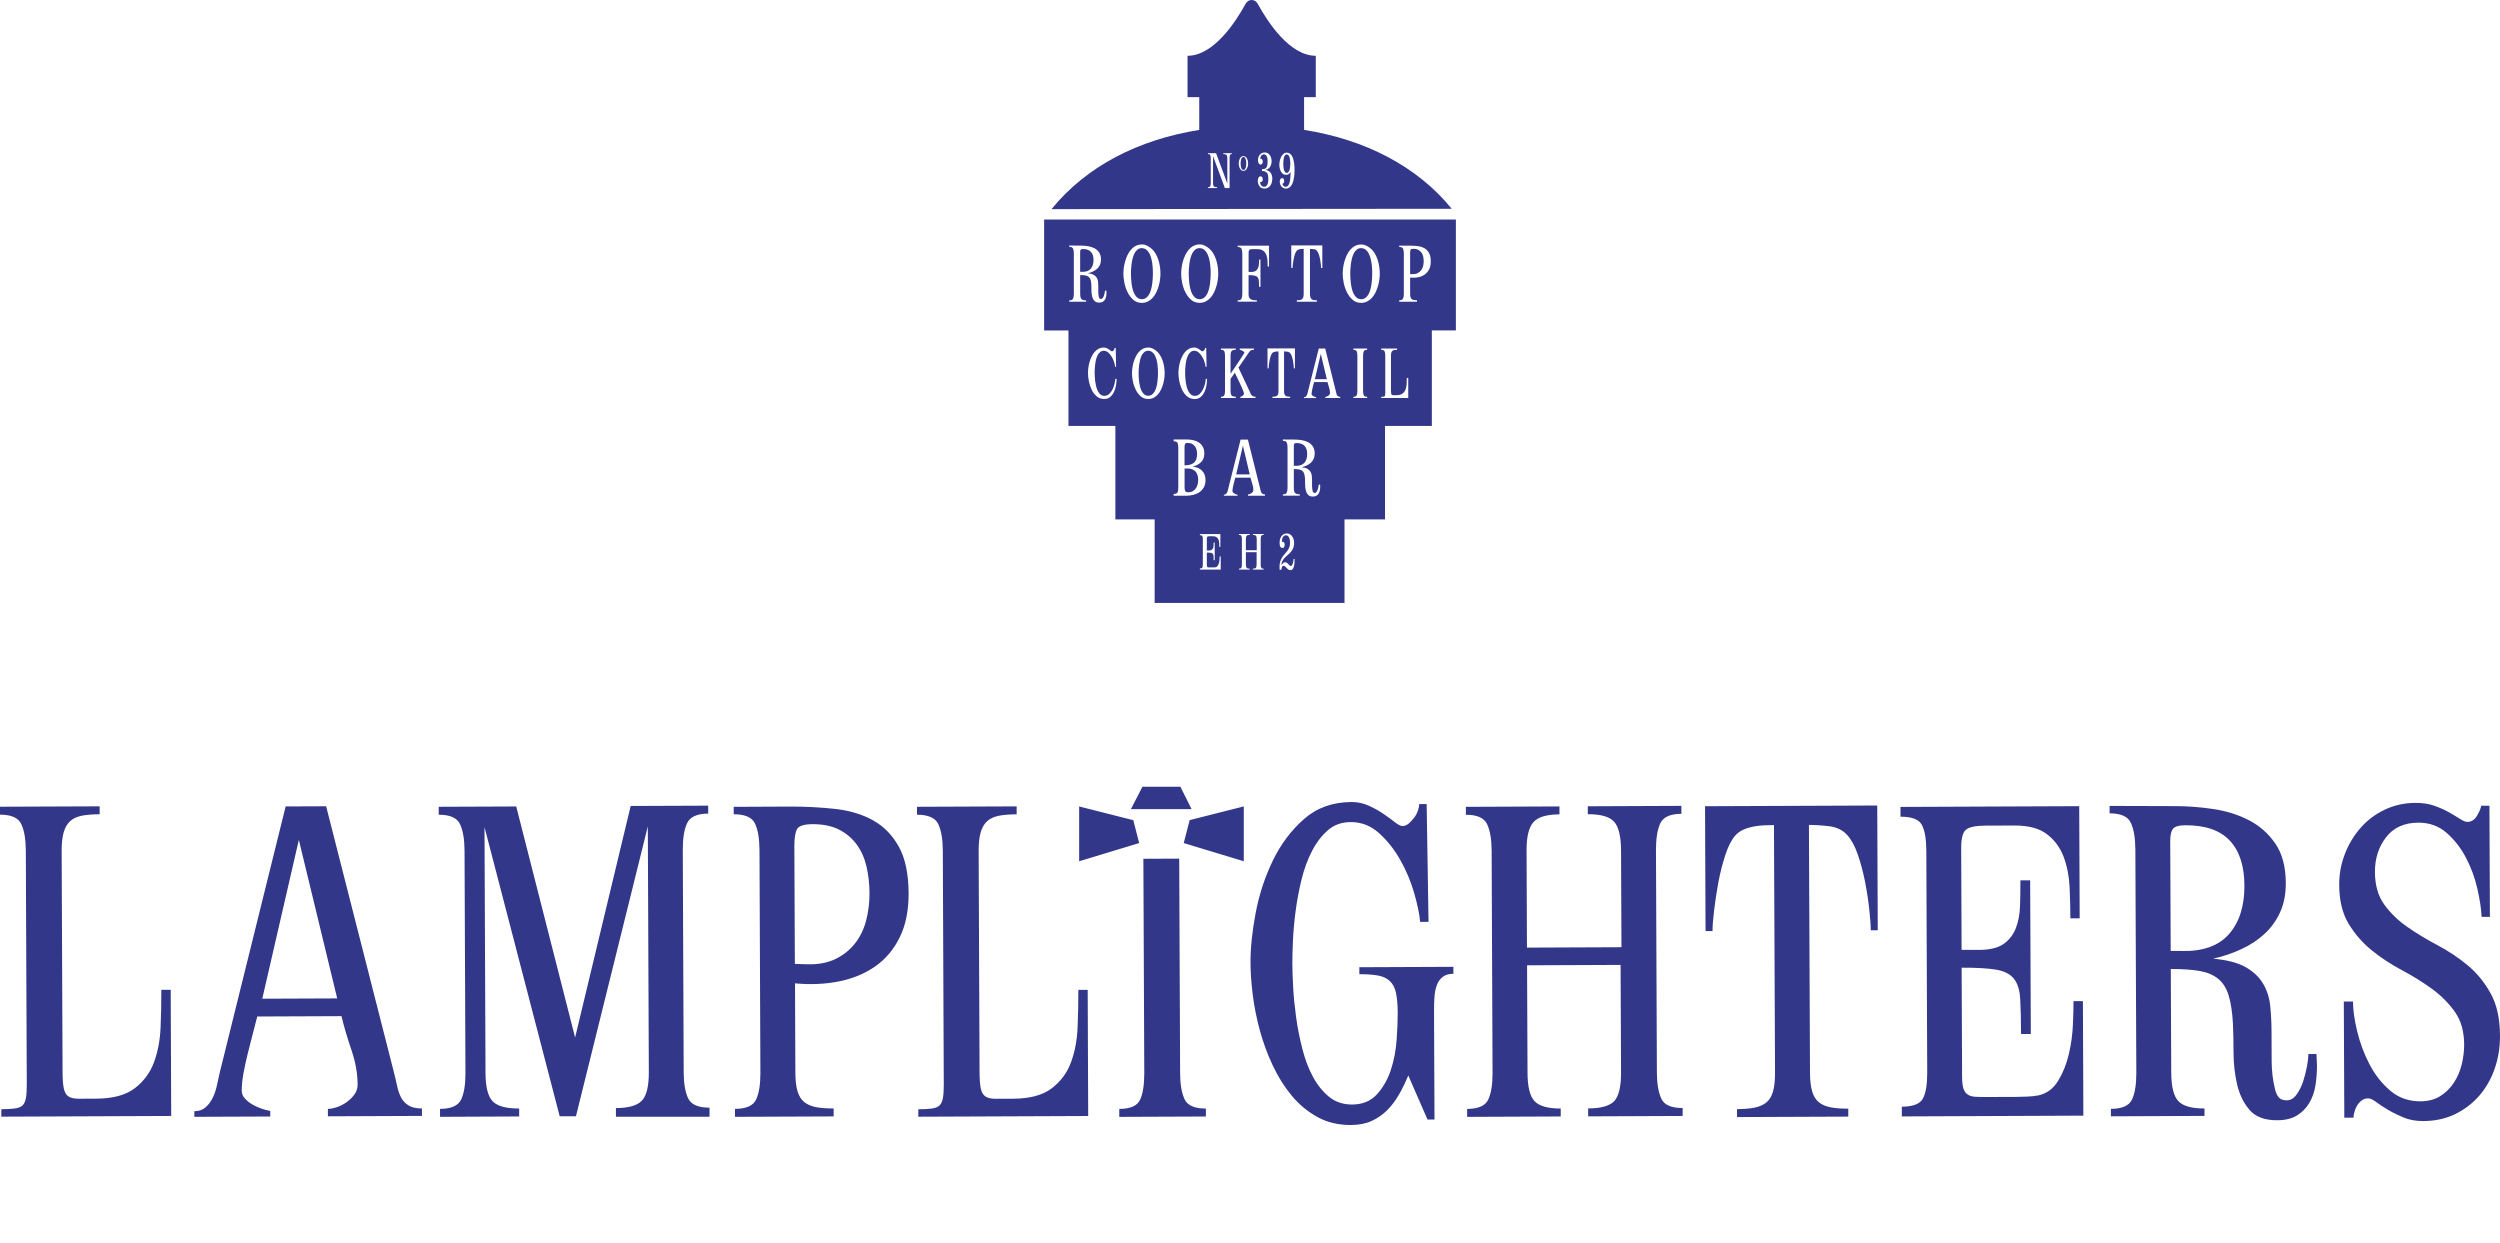
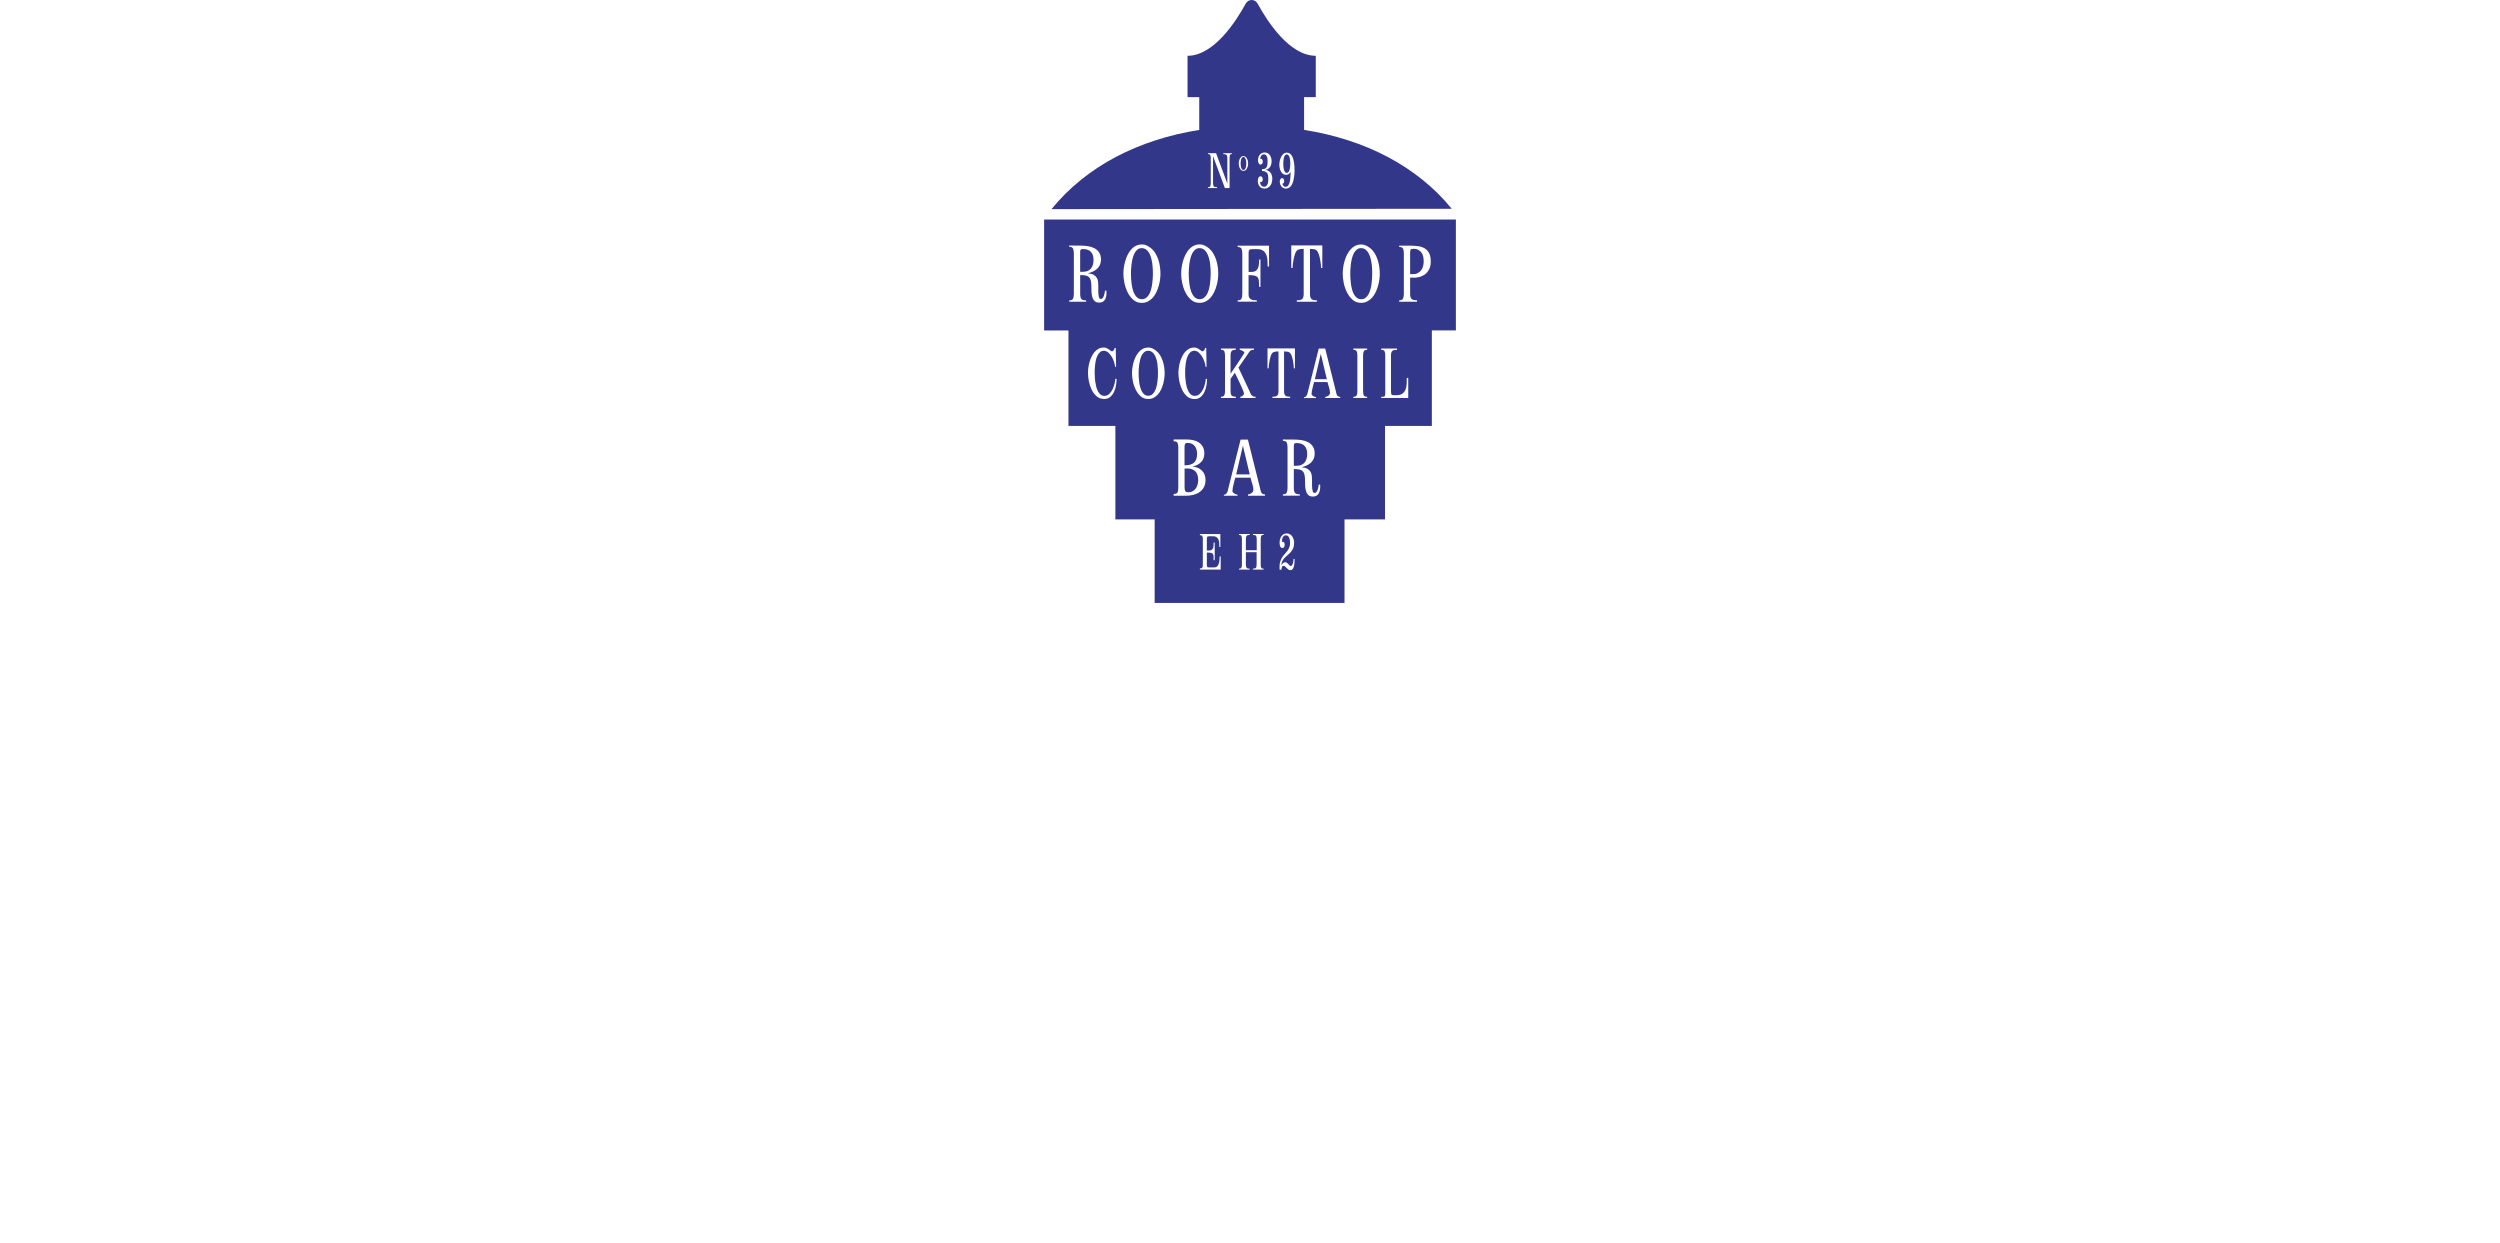
<svg xmlns="http://www.w3.org/2000/svg" width="340" height="169" viewBox="0 0 340 169" fill="none">
-   <path d="M177.355 17.662V13.21H178.946V7.587C175.405 7.587 172.419 3.022 171.043 0.505C170.673 -0.168 169.779 -0.168 169.41 0.505C168.034 3.022 165.047 7.587 161.506 7.587V13.21H163.098V17.67C154.866 18.977 147.758 22.59 143.007 28.441L197.434 28.392C192.691 22.564 185.587 18.962 177.359 17.666L177.355 17.662ZM167.528 20.95C167.457 20.95 167.4 20.965 167.359 20.999C167.317 21.033 167.283 21.075 167.264 21.128C167.245 21.181 167.234 21.237 167.23 21.305C167.227 21.373 167.223 21.438 167.223 21.506V25.58H166.582L164.975 21.237V24.911C164.975 25.134 165.017 25.281 165.096 25.353C165.175 25.425 165.322 25.459 165.53 25.459V25.58H164.278V25.459C164.448 25.459 164.557 25.41 164.598 25.315C164.64 25.221 164.662 25.085 164.662 24.911V21.506C164.662 21.332 164.64 21.196 164.598 21.098C164.557 20.999 164.448 20.954 164.278 20.954V20.833H165.386L166.917 24.96V21.509C166.917 21.287 166.876 21.139 166.793 21.064C166.71 20.992 166.567 20.954 166.363 20.954V20.833H167.528V20.954V20.95ZM169.73 22.439C169.723 22.511 169.704 22.587 169.685 22.662C169.663 22.738 169.636 22.81 169.602 22.878C169.568 22.946 169.527 23.01 169.482 23.063C169.432 23.116 169.38 23.161 169.316 23.191C169.252 23.225 169.184 23.24 169.104 23.24C168.988 23.24 168.89 23.206 168.81 23.135C168.731 23.067 168.663 22.98 168.614 22.878C168.561 22.776 168.528 22.666 168.501 22.549C168.478 22.432 168.467 22.33 168.467 22.235C168.467 22.171 168.471 22.103 168.482 22.027C168.494 21.956 168.509 21.88 168.528 21.804C168.55 21.729 168.577 21.657 168.61 21.585C168.644 21.517 168.686 21.453 168.731 21.4C168.776 21.347 168.833 21.302 168.897 21.271C168.961 21.241 169.033 21.222 169.112 21.222C169.169 21.222 169.221 21.234 169.27 21.26C169.319 21.283 169.365 21.313 169.41 21.347C169.474 21.396 169.527 21.457 169.568 21.528C169.61 21.596 169.644 21.672 169.67 21.751C169.696 21.831 169.715 21.914 169.727 21.997C169.738 22.08 169.745 22.16 169.745 22.235C169.745 22.296 169.742 22.364 169.73 22.439ZM172.973 24.797C172.932 24.956 172.864 25.1 172.777 25.224C172.69 25.349 172.581 25.451 172.445 25.531C172.313 25.61 172.155 25.648 171.97 25.648C171.823 25.648 171.691 25.621 171.578 25.565C171.465 25.512 171.371 25.436 171.295 25.346C171.22 25.255 171.16 25.145 171.122 25.017C171.08 24.892 171.061 24.76 171.061 24.62C171.061 24.563 171.065 24.499 171.077 24.423C171.084 24.352 171.107 24.28 171.133 24.212C171.16 24.144 171.197 24.091 171.246 24.045C171.295 24 171.356 23.977 171.431 23.977C171.54 23.977 171.62 24.023 171.665 24.117C171.714 24.208 171.736 24.302 171.736 24.397C171.736 24.473 171.718 24.552 171.68 24.631C171.642 24.71 171.578 24.752 171.488 24.752C171.454 24.752 171.416 24.741 171.367 24.722C171.371 24.801 171.386 24.884 171.408 24.964C171.431 25.043 171.465 25.119 171.51 25.183C171.555 25.247 171.612 25.296 171.68 25.338C171.748 25.376 171.831 25.395 171.925 25.395C172.053 25.395 172.155 25.357 172.227 25.285C172.298 25.213 172.359 25.122 172.396 25.013C172.438 24.907 172.464 24.794 172.476 24.673C172.487 24.552 172.494 24.442 172.494 24.348C172.494 24.185 172.483 24.038 172.464 23.902C172.445 23.766 172.404 23.652 172.344 23.558C172.283 23.467 172.193 23.392 172.08 23.339C171.966 23.286 171.816 23.259 171.631 23.259V23.002H171.68C171.85 23.014 171.985 22.987 172.08 22.923C172.174 22.863 172.246 22.776 172.291 22.67C172.336 22.564 172.362 22.443 172.377 22.307C172.389 22.171 172.396 22.039 172.396 21.903C172.396 21.823 172.389 21.729 172.377 21.619C172.366 21.513 172.344 21.411 172.306 21.321C172.272 21.226 172.219 21.151 172.151 21.086C172.083 21.022 171.997 20.992 171.887 20.992C171.816 20.992 171.752 21.007 171.687 21.041C171.627 21.075 171.574 21.116 171.533 21.173C171.491 21.226 171.457 21.29 171.439 21.355C171.416 21.423 171.408 21.487 171.412 21.555V21.627C171.461 21.615 171.491 21.612 171.51 21.612C171.559 21.612 171.597 21.627 171.623 21.653C171.653 21.683 171.672 21.714 171.691 21.751C171.706 21.789 171.721 21.831 171.725 21.876C171.733 21.922 171.736 21.959 171.736 21.993C171.736 22.088 171.714 22.175 171.665 22.258C171.616 22.337 171.54 22.379 171.439 22.379C171.367 22.379 171.31 22.36 171.265 22.318C171.22 22.277 171.186 22.228 171.16 22.163C171.133 22.103 171.114 22.035 171.103 21.967C171.092 21.899 171.084 21.838 171.084 21.785C171.084 21.649 171.103 21.517 171.144 21.389C171.186 21.264 171.242 21.151 171.322 21.052C171.401 20.954 171.495 20.878 171.608 20.822C171.721 20.765 171.853 20.735 172.008 20.735C172.163 20.735 172.302 20.769 172.423 20.841C172.54 20.912 172.638 21.003 172.713 21.116C172.789 21.226 172.845 21.355 172.883 21.494C172.92 21.634 172.939 21.774 172.939 21.91C172.939 22.194 172.875 22.447 172.747 22.67C172.619 22.889 172.408 23.036 172.114 23.108C172.438 23.165 172.668 23.301 172.815 23.512C172.958 23.724 173.034 23.985 173.034 24.302C173.034 24.465 173.011 24.624 172.969 24.782L172.973 24.797ZM176.05 23.535C176.043 23.709 176.024 23.89 175.997 24.079C175.971 24.268 175.93 24.457 175.881 24.646C175.832 24.835 175.764 25.002 175.673 25.149C175.586 25.296 175.477 25.417 175.349 25.508C175.221 25.599 175.066 25.648 174.885 25.648C174.757 25.648 174.64 25.621 174.538 25.568C174.433 25.515 174.346 25.444 174.27 25.357C174.199 25.266 174.142 25.164 174.105 25.051C174.067 24.937 174.048 24.816 174.048 24.695C174.048 24.646 174.055 24.597 174.067 24.541C174.078 24.484 174.097 24.431 174.123 24.386C174.15 24.336 174.184 24.299 174.225 24.268C174.267 24.238 174.319 24.223 174.384 24.223C174.433 24.223 174.47 24.234 174.504 24.261C174.538 24.287 174.565 24.317 174.587 24.359C174.61 24.397 174.625 24.438 174.632 24.484C174.644 24.529 174.648 24.575 174.648 24.616C174.648 24.703 174.629 24.779 174.595 24.843C174.561 24.911 174.5 24.96 174.421 24.994C174.433 25.111 174.474 25.213 174.557 25.289C174.64 25.364 174.738 25.406 174.855 25.406C174.972 25.406 175.062 25.368 175.138 25.289C175.213 25.209 175.277 25.107 175.326 24.986C175.375 24.862 175.413 24.726 175.439 24.575C175.466 24.423 175.485 24.272 175.492 24.121C175.5 23.97 175.507 23.834 175.511 23.705C175.511 23.577 175.511 23.471 175.511 23.392C175.436 23.516 175.353 23.611 175.266 23.675C175.179 23.743 175.062 23.773 174.915 23.773C174.734 23.773 174.587 23.728 174.467 23.634C174.35 23.543 174.252 23.426 174.184 23.286C174.112 23.15 174.063 22.998 174.033 22.832C174.003 22.67 173.991 22.515 173.991 22.371C173.991 22.228 174.01 22.065 174.048 21.88C174.086 21.695 174.146 21.517 174.229 21.351C174.312 21.184 174.417 21.045 174.546 20.931C174.674 20.818 174.828 20.761 175.009 20.761C175.172 20.761 175.311 20.803 175.424 20.89C175.541 20.977 175.639 21.086 175.715 21.222C175.794 21.358 175.854 21.509 175.899 21.683C175.945 21.853 175.979 22.023 176.001 22.197C176.024 22.367 176.039 22.534 176.046 22.692C176.054 22.851 176.058 22.987 176.058 23.097C176.058 23.221 176.058 23.369 176.046 23.543L176.05 23.535ZM193.313 34.348C193.2 34.193 193.056 34.068 192.879 33.974C192.702 33.883 192.487 33.837 192.231 33.837C192.016 33.837 191.884 33.879 191.842 33.962C191.801 34.045 191.778 34.185 191.778 34.374V37.273L192.091 37.284C192.355 37.292 192.581 37.25 192.774 37.159C192.966 37.069 193.128 36.94 193.256 36.781C193.385 36.623 193.475 36.434 193.535 36.218C193.592 36.003 193.622 35.78 193.622 35.542C193.622 35.304 193.599 35.096 193.554 34.888C193.509 34.68 193.43 34.499 193.317 34.344L193.313 34.348ZM169.463 21.895C169.455 21.831 169.44 21.767 169.425 21.698C169.406 21.634 169.383 21.574 169.357 21.525C169.331 21.472 169.293 21.43 169.251 21.4C169.21 21.366 169.157 21.351 169.097 21.351C169.04 21.351 168.991 21.366 168.954 21.4C168.912 21.434 168.878 21.476 168.852 21.525C168.825 21.574 168.803 21.634 168.788 21.702C168.773 21.767 168.758 21.834 168.75 21.899C168.742 21.963 168.735 22.027 168.731 22.084C168.731 22.144 168.727 22.194 168.727 22.231C168.727 22.269 168.727 22.322 168.731 22.383C168.731 22.443 168.739 22.503 168.75 22.572C168.758 22.636 168.773 22.7 168.788 22.768C168.803 22.832 168.825 22.893 168.856 22.942C168.882 22.995 168.92 23.036 168.957 23.067C168.999 23.097 169.048 23.116 169.104 23.116C169.161 23.116 169.214 23.101 169.255 23.067C169.297 23.033 169.331 22.995 169.361 22.942C169.391 22.889 169.41 22.832 169.429 22.768C169.444 22.704 169.459 22.64 169.466 22.572C169.474 22.507 169.482 22.443 169.485 22.386C169.485 22.326 169.489 22.277 169.489 22.235C169.489 22.194 169.489 22.141 169.489 22.08C169.489 22.02 169.482 21.956 169.474 21.891L169.463 21.895ZM142 29.862V44.941H145.311V57.93H151.691V70.64H157.034V82H182.853V70.64H188.362V57.926H194.731V44.937H198V29.858H142V29.862ZM175.605 33.376H179.836V36.449H179.666C179.666 36.336 179.655 36.165 179.632 35.946C179.61 35.723 179.576 35.493 179.531 35.255C179.485 35.013 179.425 34.79 179.353 34.578C179.282 34.367 179.195 34.208 179.097 34.102C178.991 33.981 178.844 33.905 178.656 33.883C178.467 33.86 178.305 33.849 178.158 33.849V39.96C178.158 40.141 178.177 40.292 178.211 40.413C178.245 40.53 178.301 40.621 178.377 40.682C178.452 40.742 178.55 40.784 178.667 40.806C178.784 40.829 178.927 40.84 179.097 40.84V41.037H176.363V40.84C176.529 40.84 176.672 40.829 176.793 40.806C176.91 40.784 177.008 40.742 177.083 40.682C177.159 40.621 177.215 40.53 177.249 40.413C177.283 40.296 177.302 40.145 177.302 39.96V33.849C177.227 33.849 177.144 33.849 177.057 33.852C176.97 33.856 176.884 33.868 176.801 33.883C176.718 33.898 176.635 33.924 176.556 33.958C176.476 33.992 176.408 34.041 176.356 34.102C176.265 34.2 176.182 34.359 176.111 34.571C176.039 34.786 175.979 35.013 175.933 35.255C175.888 35.496 175.85 35.727 175.824 35.946C175.798 36.169 175.783 36.336 175.783 36.449H175.613V33.376H175.605ZM160.696 36.415C160.733 36.124 160.794 35.829 160.88 35.531C160.963 35.232 161.073 34.945 161.205 34.673C161.337 34.401 161.499 34.155 161.684 33.939C161.872 33.724 162.087 33.554 162.336 33.429C162.585 33.304 162.868 33.24 163.188 33.24C163.411 33.24 163.618 33.289 163.81 33.384C164.006 33.478 164.187 33.592 164.353 33.72C164.606 33.92 164.813 34.155 164.983 34.431C165.153 34.707 165.285 35.001 165.39 35.315C165.492 35.629 165.567 35.95 165.613 36.279C165.658 36.608 165.681 36.921 165.681 37.22C165.681 37.465 165.662 37.73 165.624 38.021C165.586 38.312 165.526 38.603 165.439 38.898C165.356 39.193 165.247 39.476 165.115 39.752C164.983 40.028 164.821 40.27 164.636 40.481C164.448 40.693 164.233 40.863 163.984 40.992C163.735 41.12 163.46 41.188 163.154 41.188C162.698 41.188 162.309 41.052 161.993 40.776C161.676 40.5 161.416 40.16 161.216 39.756C161.012 39.351 160.865 38.92 160.775 38.467C160.684 38.014 160.639 37.602 160.639 37.235C160.639 36.982 160.658 36.713 160.696 36.422V36.415ZM160.315 50.05C160.345 49.793 160.394 49.54 160.466 49.283C160.537 49.026 160.628 48.777 160.745 48.535C160.858 48.293 160.993 48.078 161.152 47.889C161.31 47.7 161.495 47.548 161.706 47.435C161.917 47.322 162.159 47.265 162.426 47.265C162.566 47.265 162.694 47.291 162.811 47.344C162.924 47.397 163.026 47.458 163.12 47.522C163.211 47.586 163.29 47.647 163.358 47.7C163.426 47.753 163.478 47.779 163.52 47.779C163.573 47.779 163.625 47.764 163.671 47.73C163.716 47.696 163.757 47.654 163.791 47.605C163.825 47.556 163.852 47.503 163.867 47.454C163.882 47.405 163.893 47.359 163.893 47.318H164.044L164.093 49.895H163.961C163.946 49.725 163.901 49.517 163.825 49.264C163.75 49.011 163.644 48.769 163.512 48.542C163.38 48.312 163.222 48.115 163.037 47.953C162.852 47.787 162.645 47.707 162.419 47.707C162.23 47.707 162.068 47.76 161.936 47.87C161.8 47.979 161.687 48.119 161.593 48.293C161.499 48.467 161.423 48.663 161.371 48.879C161.318 49.094 161.276 49.31 161.25 49.525C161.223 49.74 161.205 49.944 161.193 50.137C161.182 50.33 161.178 50.485 161.178 50.606C161.178 50.746 161.178 50.927 161.19 51.142C161.197 51.358 161.216 51.585 161.246 51.823C161.276 52.061 161.322 52.303 161.378 52.541C161.435 52.779 161.514 52.994 161.608 53.187C161.702 53.38 161.827 53.535 161.97 53.656C162.113 53.777 162.291 53.837 162.498 53.837C162.754 53.837 162.973 53.75 163.154 53.58C163.335 53.41 163.486 53.202 163.607 52.96C163.727 52.718 163.818 52.465 163.878 52.197C163.938 51.932 163.976 51.706 163.987 51.524H164.161C164.161 51.781 164.135 52.065 164.086 52.382C164.036 52.7 163.946 52.998 163.818 53.278C163.69 53.557 163.516 53.792 163.297 53.984C163.079 54.177 162.803 54.272 162.475 54.272C162.064 54.272 161.721 54.147 161.438 53.901C161.156 53.656 160.929 53.353 160.756 52.991C160.586 52.632 160.462 52.25 160.383 51.846C160.307 51.441 160.266 51.078 160.266 50.753C160.266 50.545 160.281 50.311 160.311 50.058L160.315 50.05ZM147.713 41.033H145.413V40.852C145.688 40.852 145.861 40.776 145.933 40.621C146.005 40.47 146.042 40.251 146.042 39.967V34.465C146.042 34.181 146.005 33.962 145.933 33.807C145.861 33.652 145.688 33.573 145.413 33.573V33.392L147 33.403C147.313 33.403 147.63 33.429 147.954 33.478C148.278 33.528 148.572 33.622 148.836 33.758C149.1 33.894 149.315 34.087 149.481 34.336C149.647 34.586 149.734 34.907 149.734 35.304C149.734 35.58 149.685 35.818 149.591 36.026C149.496 36.233 149.364 36.411 149.202 36.559C149.04 36.706 148.848 36.831 148.629 36.933C148.414 37.031 148.18 37.11 147.939 37.163C148.282 37.193 148.55 37.265 148.738 37.375C148.927 37.484 149.07 37.624 149.168 37.787C149.266 37.949 149.319 38.134 149.342 38.342C149.361 38.55 149.368 38.766 149.368 38.996V39.695C149.368 39.933 149.395 40.16 149.447 40.383C149.462 40.459 149.493 40.527 149.534 40.58C149.576 40.633 149.643 40.659 149.734 40.659C149.824 40.659 149.904 40.614 149.975 40.523C150.047 40.432 150.1 40.323 150.141 40.198C150.183 40.073 150.217 39.945 150.239 39.82C150.262 39.695 150.273 39.597 150.273 39.529H150.469L150.481 39.816C150.481 39.982 150.469 40.149 150.439 40.307C150.409 40.466 150.36 40.61 150.284 40.738C150.209 40.863 150.107 40.965 149.983 41.041C149.858 41.116 149.692 41.154 149.493 41.154C149.187 41.154 148.957 41.067 148.814 40.889C148.667 40.712 148.569 40.5 148.516 40.255C148.463 40.005 148.437 39.748 148.437 39.48C148.437 39.212 148.433 38.97 148.425 38.769C148.41 38.478 148.376 38.244 148.324 38.07C148.271 37.892 148.184 37.76 148.071 37.662C147.958 37.564 147.803 37.503 147.615 37.465C147.426 37.431 147.189 37.413 146.906 37.413V39.967C146.906 40.311 146.962 40.545 147.075 40.666C147.189 40.787 147.404 40.852 147.717 40.852V41.033H147.713ZM151.785 52.375C151.736 52.692 151.646 52.991 151.517 53.27C151.389 53.55 151.216 53.784 150.997 53.977C150.778 54.17 150.503 54.264 150.175 54.264C149.764 54.264 149.421 54.139 149.138 53.894C148.855 53.648 148.629 53.346 148.456 52.983C148.286 52.624 148.161 52.242 148.082 51.838C148.007 51.434 147.965 51.071 147.965 50.746C147.965 50.538 147.98 50.303 148.011 50.05C148.041 49.793 148.09 49.54 148.161 49.283C148.233 49.026 148.324 48.777 148.441 48.535C148.554 48.293 148.689 48.078 148.848 47.889C149.006 47.7 149.191 47.548 149.402 47.435C149.613 47.322 149.855 47.265 150.122 47.265C150.262 47.265 150.39 47.291 150.507 47.344C150.62 47.397 150.722 47.458 150.816 47.522C150.907 47.586 150.986 47.647 151.054 47.7C151.122 47.753 151.174 47.779 151.216 47.779C151.269 47.779 151.321 47.764 151.367 47.73C151.412 47.696 151.453 47.654 151.487 47.605C151.521 47.556 151.548 47.503 151.563 47.454C151.578 47.405 151.589 47.359 151.589 47.318H151.74L151.789 49.895H151.657C151.642 49.725 151.597 49.517 151.521 49.264C151.446 49.011 151.34 48.769 151.208 48.542C151.076 48.312 150.918 48.115 150.733 47.953C150.548 47.787 150.341 47.707 150.115 47.707C149.926 47.707 149.764 47.76 149.632 47.87C149.496 47.979 149.383 48.119 149.289 48.293C149.195 48.467 149.119 48.663 149.066 48.879C149.014 49.094 148.972 49.31 148.946 49.525C148.919 49.74 148.901 49.944 148.889 50.137C148.878 50.33 148.874 50.485 148.874 50.606C148.874 50.746 148.874 50.927 148.885 51.142C148.893 51.358 148.912 51.585 148.942 51.823C148.972 52.061 149.017 52.303 149.074 52.541C149.131 52.779 149.21 52.994 149.304 53.187C149.398 53.38 149.523 53.535 149.666 53.656C149.809 53.777 149.987 53.837 150.194 53.837C150.45 53.837 150.669 53.75 150.85 53.58C151.031 53.41 151.182 53.202 151.303 52.96C151.423 52.718 151.514 52.465 151.574 52.197C151.634 51.932 151.672 51.706 151.683 51.524H151.857C151.857 51.781 151.83 52.065 151.781 52.382L151.785 52.375ZM153.358 39.752C153.154 39.347 153.007 38.917 152.916 38.463C152.826 38.01 152.781 37.598 152.781 37.231C152.781 36.978 152.8 36.71 152.837 36.419C152.875 36.128 152.935 35.833 153.022 35.534C153.105 35.236 153.214 34.949 153.346 34.676C153.478 34.404 153.64 34.159 153.825 33.943C154.014 33.728 154.229 33.558 154.478 33.433C154.726 33.308 155.009 33.244 155.33 33.244C155.552 33.244 155.76 33.293 155.952 33.388C156.148 33.482 156.329 33.596 156.495 33.724C156.748 33.924 156.955 34.159 157.125 34.434C157.294 34.71 157.426 35.005 157.532 35.319C157.634 35.633 157.709 35.954 157.754 36.283C157.8 36.611 157.822 36.925 157.822 37.224C157.822 37.469 157.803 37.734 157.766 38.025C157.728 38.316 157.668 38.607 157.581 38.902C157.498 39.196 157.389 39.48 157.257 39.756C157.125 40.032 156.962 40.273 156.778 40.485C156.589 40.697 156.374 40.867 156.125 40.995C155.877 41.124 155.601 41.192 155.296 41.192C154.84 41.192 154.451 41.056 154.134 40.78C153.818 40.504 153.557 40.164 153.358 39.76V39.752ZM158.343 51.475C158.309 51.732 158.256 51.989 158.18 52.25C158.105 52.511 158.011 52.76 157.894 53.002C157.777 53.244 157.634 53.459 157.472 53.644C157.306 53.83 157.117 53.981 156.898 54.094C156.68 54.208 156.435 54.264 156.167 54.264C155.763 54.264 155.424 54.143 155.145 53.901C154.866 53.66 154.636 53.361 154.459 53.002C154.281 52.647 154.149 52.265 154.07 51.864C153.991 51.464 153.95 51.101 153.95 50.78C153.95 50.557 153.965 50.319 153.999 50.062C154.033 49.805 154.085 49.548 154.161 49.283C154.236 49.019 154.33 48.769 154.447 48.527C154.564 48.285 154.708 48.07 154.87 47.881C155.036 47.692 155.224 47.541 155.443 47.431C155.662 47.322 155.91 47.265 156.193 47.265C156.389 47.265 156.57 47.307 156.744 47.39C156.913 47.473 157.076 47.575 157.223 47.688C157.445 47.862 157.63 48.074 157.777 48.316C157.924 48.557 158.045 48.818 158.135 49.094C158.226 49.37 158.29 49.654 158.331 49.944C158.373 50.236 158.392 50.511 158.392 50.772C158.392 50.988 158.377 51.222 158.343 51.479V51.475ZM162.287 67.306C161.97 67.382 161.646 67.42 161.31 67.42H159.617V67.178C159.892 67.178 160.066 67.11 160.137 66.978C160.209 66.845 160.247 66.634 160.247 66.354V60.851C160.247 60.568 160.209 60.36 160.137 60.22C160.066 60.084 159.892 60.012 159.617 60.012V59.77H161.423C161.729 59.77 162.023 59.804 162.309 59.869C162.596 59.933 162.849 60.043 163.064 60.19C163.282 60.337 163.456 60.534 163.588 60.776C163.72 61.018 163.788 61.312 163.788 61.664C163.788 62.167 163.637 62.571 163.331 62.866C163.026 63.164 162.641 63.357 162.177 63.452C162.705 63.497 163.132 63.678 163.46 63.996C163.788 64.313 163.95 64.744 163.95 65.284C163.95 65.666 163.874 65.995 163.727 66.263C163.58 66.535 163.38 66.755 163.132 66.928C162.883 67.099 162.6 67.223 162.287 67.302V67.306ZM166.016 77.465H163.184V77.314C163.358 77.314 163.467 77.272 163.516 77.189C163.561 77.106 163.584 76.974 163.584 76.796V73.315C163.584 73.13 163.561 72.998 163.516 72.911C163.471 72.828 163.362 72.782 163.184 72.782V72.631H165.971V74.385H165.828C165.828 74.226 165.828 74.06 165.816 73.89C165.809 73.72 165.779 73.565 165.726 73.421C165.673 73.278 165.586 73.16 165.469 73.07C165.353 72.979 165.183 72.93 164.964 72.93H164.508C164.357 72.93 164.259 72.949 164.206 72.99C164.157 73.032 164.131 73.126 164.131 73.278V74.872H164.406C164.576 74.872 164.704 74.842 164.791 74.778C164.877 74.714 164.941 74.63 164.979 74.532C165.017 74.43 165.04 74.313 165.043 74.184C165.047 74.052 165.051 73.924 165.051 73.791H165.202V76.191H165.051C165.051 75.965 165.051 75.779 165.04 75.643C165.032 75.504 164.998 75.401 164.941 75.326C164.885 75.25 164.791 75.205 164.666 75.182C164.542 75.16 164.361 75.148 164.131 75.148V76.856C164.131 76.94 164.138 77 164.153 77.042C164.168 77.083 164.191 77.113 164.221 77.132C164.251 77.151 164.293 77.163 164.342 77.166C164.391 77.166 164.451 77.166 164.523 77.166H164.957C165.021 77.166 165.081 77.166 165.141 77.166C165.202 77.166 165.262 77.159 165.319 77.147C165.451 77.117 165.552 77.042 165.628 76.917C165.703 76.792 165.76 76.656 165.794 76.501C165.831 76.35 165.85 76.195 165.858 76.044C165.865 75.893 165.869 75.768 165.869 75.677H166.016V77.465ZM166.046 53.958C166.288 53.958 166.442 53.89 166.506 53.758C166.57 53.626 166.601 53.433 166.601 53.183V48.357C166.601 48.108 166.567 47.915 166.506 47.779C166.446 47.643 166.291 47.571 166.046 47.571V47.401H168.071V47.571C167.796 47.571 167.607 47.628 167.506 47.737C167.404 47.847 167.355 48.055 167.355 48.357V50.833C167.381 50.791 167.445 50.697 167.547 50.545C167.649 50.394 167.77 50.217 167.913 50.009C168.056 49.805 168.203 49.582 168.358 49.347C168.512 49.113 168.656 48.894 168.788 48.697C168.92 48.497 169.029 48.331 169.112 48.191C169.195 48.051 169.24 47.975 169.24 47.953C169.24 47.907 169.21 47.862 169.15 47.817C169.089 47.771 169.021 47.734 168.946 47.696C168.871 47.658 168.803 47.628 168.735 47.605C168.667 47.583 168.622 47.571 168.603 47.571V47.401H170.541V47.571C170.398 47.571 170.285 47.586 170.198 47.62C170.111 47.654 170.036 47.703 169.975 47.768C169.915 47.832 169.859 47.907 169.802 47.998C169.749 48.089 169.681 48.191 169.598 48.304L168.433 49.994L169.923 53.172C169.975 53.293 170.025 53.403 170.066 53.497C170.107 53.592 170.156 53.675 170.213 53.743C170.27 53.811 170.341 53.86 170.42 53.898C170.503 53.935 170.613 53.954 170.756 53.954V54.124H168.69V53.954C168.735 53.954 168.788 53.943 168.844 53.92C168.901 53.898 168.954 53.864 169.006 53.818C169.055 53.773 169.101 53.724 169.131 53.667C169.165 53.61 169.18 53.55 169.18 53.489C169.18 53.448 169.153 53.357 169.101 53.217C169.048 53.078 168.976 52.907 168.893 52.718C168.81 52.526 168.716 52.322 168.614 52.106C168.512 51.891 168.414 51.687 168.324 51.494C168.233 51.301 168.15 51.135 168.079 50.988C168.007 50.84 167.962 50.746 167.939 50.7L167.355 51.52V53.176C167.355 53.478 167.404 53.686 167.506 53.792C167.607 53.901 167.796 53.954 168.071 53.954V54.124H166.046V53.954V53.958ZM171.857 72.745C171.684 72.745 171.574 72.794 171.525 72.892C171.48 72.99 171.457 73.13 171.457 73.308V76.785C171.457 76.962 171.48 77.102 171.525 77.197C171.571 77.295 171.68 77.34 171.857 77.34V77.465H170.383V77.34C170.586 77.34 170.722 77.302 170.794 77.223C170.865 77.147 170.899 77 170.899 76.781V75.099H169.44V76.781C169.44 77 169.478 77.147 169.549 77.223C169.621 77.299 169.757 77.34 169.957 77.34V77.465H168.497V77.34C168.671 77.34 168.78 77.291 168.829 77.197C168.874 77.098 168.897 76.962 168.897 76.785V73.308C168.897 73.13 168.874 72.99 168.829 72.892C168.784 72.794 168.675 72.745 168.497 72.745V72.62H169.957V72.745C169.757 72.745 169.621 72.786 169.549 72.866C169.478 72.945 169.44 73.096 169.44 73.311V74.823H170.914V73.311C170.914 73.092 170.88 72.945 170.809 72.866C170.737 72.786 170.601 72.745 170.398 72.745V72.62H171.857V72.745ZM172.034 67.424H169.723V67.242C169.783 67.242 169.855 67.227 169.942 67.201C170.025 67.174 170.104 67.132 170.183 67.08C170.262 67.027 170.322 66.962 170.379 66.891C170.432 66.819 170.458 66.736 170.458 66.645C170.458 66.369 170.409 66.086 170.311 65.791C170.213 65.496 170.13 65.22 170.07 64.959H168C167.969 65.073 167.932 65.213 167.89 65.371C167.849 65.53 167.807 65.696 167.766 65.859C167.724 66.021 167.687 66.188 167.656 66.35C167.626 66.516 167.611 66.656 167.611 66.781C167.611 66.857 167.638 66.925 167.69 66.981C167.743 67.038 167.807 67.087 167.879 67.129C167.951 67.17 168.026 67.204 168.109 67.231C168.188 67.257 168.256 67.276 168.309 67.284V67.42H166.446V67.284C166.559 67.284 166.653 67.25 166.725 67.185C166.797 67.121 166.857 67.042 166.902 66.944C166.948 66.849 166.981 66.747 167.004 66.634C167.027 66.524 167.049 66.422 167.072 66.331L168.72 59.786H169.715L171.352 66.331C171.382 66.452 171.408 66.569 171.431 66.679C171.454 66.789 171.488 66.887 171.529 66.966C171.571 67.046 171.631 67.11 171.714 67.163C171.797 67.216 171.902 67.238 172.038 67.238V67.42L172.034 67.424ZM171.804 34.113C171.612 33.962 171.341 33.883 170.986 33.883H170.409C170.285 33.883 170.187 33.886 170.107 33.902C170.032 33.913 169.968 33.939 169.923 33.981C169.877 34.023 169.847 34.079 169.832 34.151C169.817 34.223 169.81 34.321 169.81 34.442V36.986H170.164C170.424 36.986 170.624 36.936 170.771 36.842C170.914 36.747 171.024 36.619 171.092 36.456C171.16 36.294 171.201 36.116 171.216 35.916C171.231 35.716 171.239 35.515 171.239 35.307H171.423V39.011H171.239C171.239 38.675 171.227 38.403 171.209 38.199C171.19 37.991 171.133 37.832 171.043 37.719C170.952 37.605 170.809 37.526 170.613 37.484C170.417 37.443 170.149 37.42 169.806 37.42V40.069C169.806 40.247 169.84 40.383 169.904 40.489C169.968 40.591 170.055 40.67 170.16 40.723C170.266 40.776 170.387 40.81 170.522 40.825C170.654 40.84 170.79 40.848 170.93 40.848V41.029H168.324V40.848C168.599 40.848 168.773 40.772 168.844 40.617C168.916 40.466 168.954 40.247 168.954 39.964V34.484C168.954 34.2 168.916 33.981 168.844 33.826C168.773 33.671 168.599 33.592 168.324 33.592V33.407H172.589V36.249H172.404C172.404 35.995 172.396 35.731 172.381 35.451C172.366 35.172 172.313 34.914 172.227 34.684C172.14 34.45 171.997 34.257 171.804 34.106V34.113ZM173.648 47.802C173.573 47.802 173.494 47.813 173.422 47.828C173.347 47.843 173.275 47.862 173.207 47.892C173.135 47.923 173.079 47.964 173.03 48.017C172.951 48.104 172.875 48.244 172.815 48.433C172.751 48.622 172.698 48.822 172.66 49.034C172.619 49.245 172.589 49.449 172.566 49.646C172.543 49.843 172.532 49.99 172.532 50.092H172.381V47.386H176.111V50.092H175.96C175.96 49.99 175.948 49.843 175.93 49.646C175.911 49.449 175.881 49.245 175.839 49.034C175.798 48.822 175.745 48.622 175.684 48.437C175.62 48.251 175.545 48.112 175.458 48.017C175.364 47.907 175.236 47.847 175.07 47.824C174.904 47.806 174.761 47.794 174.632 47.794V53.179C174.632 53.342 174.648 53.474 174.678 53.58C174.708 53.686 174.757 53.765 174.825 53.818C174.893 53.871 174.976 53.909 175.081 53.928C175.187 53.947 175.311 53.958 175.458 53.958V54.128H173.049V53.958C173.196 53.958 173.324 53.947 173.426 53.928C173.531 53.909 173.614 53.871 173.682 53.818C173.75 53.765 173.799 53.686 173.829 53.58C173.859 53.474 173.874 53.342 173.874 53.179V47.794C173.807 47.794 173.735 47.794 173.66 47.798L173.648 47.802ZM176.054 76.426C176.05 76.596 176.031 76.762 175.997 76.928C175.964 77.094 175.907 77.238 175.828 77.359C175.749 77.48 175.632 77.54 175.485 77.54C175.379 77.54 175.285 77.51 175.206 77.45C175.126 77.389 175.051 77.321 174.979 77.246C174.908 77.17 174.844 77.102 174.779 77.042C174.715 76.981 174.648 76.951 174.568 76.951C174.504 76.951 174.455 76.97 174.417 77.008C174.38 77.045 174.35 77.094 174.331 77.151C174.312 77.208 174.297 77.265 174.289 77.325C174.278 77.386 174.27 77.442 174.267 77.488H174.025L174.018 77.174C174.006 76.864 174.037 76.6 174.108 76.38C174.18 76.161 174.267 75.968 174.372 75.802C174.478 75.636 174.595 75.485 174.719 75.352C174.844 75.22 174.96 75.08 175.07 74.933C175.179 74.785 175.27 74.627 175.341 74.449C175.413 74.272 175.451 74.06 175.451 73.814C175.451 73.727 175.443 73.625 175.428 73.508C175.413 73.391 175.387 73.281 175.345 73.175C175.304 73.07 175.247 72.983 175.175 72.911C175.104 72.839 175.009 72.801 174.893 72.801C174.776 72.801 174.681 72.832 174.61 72.892C174.538 72.953 174.482 73.028 174.44 73.123C174.399 73.213 174.372 73.315 174.361 73.421C174.35 73.527 174.342 73.625 174.342 73.712C174.357 73.708 174.372 73.701 174.395 73.693C174.414 73.686 174.433 73.682 174.444 73.682C174.549 73.682 174.621 73.727 174.663 73.818C174.7 73.909 174.719 73.996 174.719 74.082C174.719 74.184 174.697 74.283 174.651 74.377C174.606 74.472 174.523 74.521 174.402 74.521C174.316 74.521 174.248 74.494 174.195 74.442C174.146 74.389 174.105 74.324 174.078 74.249C174.052 74.173 174.037 74.094 174.033 74.007C174.029 73.924 174.025 73.848 174.025 73.784C174.025 73.636 174.044 73.493 174.082 73.346C174.12 73.198 174.18 73.066 174.259 72.945C174.338 72.828 174.44 72.73 174.561 72.658C174.681 72.586 174.828 72.548 174.994 72.548C175.16 72.548 175.319 72.586 175.443 72.665C175.568 72.741 175.673 72.843 175.756 72.968C175.839 73.092 175.899 73.228 175.941 73.383C175.982 73.534 176.001 73.689 176.001 73.837C176.001 74.113 175.96 74.347 175.877 74.544C175.794 74.736 175.692 74.906 175.564 75.054C175.436 75.201 175.304 75.33 175.157 75.451C175.013 75.568 174.874 75.696 174.742 75.829C174.61 75.961 174.5 76.112 174.41 76.282C174.319 76.452 174.267 76.656 174.255 76.902C174.308 76.8 174.38 76.701 174.467 76.607C174.553 76.513 174.659 76.463 174.787 76.463C174.87 76.463 174.945 76.49 175.017 76.543C175.089 76.596 175.153 76.656 175.217 76.72C175.281 76.785 175.338 76.845 175.39 76.898C175.443 76.951 175.492 76.977 175.537 76.977C175.609 76.977 175.673 76.936 175.722 76.853C175.771 76.769 175.813 76.675 175.843 76.566C175.873 76.456 175.892 76.35 175.903 76.244C175.914 76.138 175.922 76.063 175.922 76.014H176.062C176.062 76.116 176.062 76.252 176.054 76.422V76.426ZM179.497 66.686C179.47 66.845 179.418 66.989 179.342 67.117C179.267 67.246 179.165 67.344 179.04 67.42C178.916 67.495 178.75 67.533 178.554 67.533C178.245 67.533 178.019 67.446 177.875 67.269C177.728 67.091 177.63 66.879 177.574 66.634C177.521 66.384 177.494 66.127 177.494 65.859C177.494 65.591 177.491 65.349 177.483 65.148C177.468 64.857 177.434 64.623 177.378 64.449C177.325 64.272 177.238 64.139 177.125 64.041C177.012 63.943 176.857 63.882 176.669 63.844C176.48 63.81 176.243 63.792 175.96 63.792V66.346C175.96 66.69 176.016 66.925 176.133 67.046C176.246 67.166 176.461 67.231 176.774 67.231V67.412H174.474V67.231C174.749 67.231 174.923 67.155 174.994 67C175.066 66.849 175.104 66.63 175.104 66.346V60.844C175.104 60.56 175.066 60.341 174.994 60.186C174.923 60.031 174.749 59.952 174.474 59.952V59.77L176.065 59.782C176.378 59.782 176.695 59.808 177.019 59.857C177.344 59.907 177.638 60.001 177.902 60.137C178.166 60.273 178.381 60.466 178.546 60.715C178.716 60.965 178.799 61.286 178.799 61.683C178.799 61.959 178.75 62.197 178.656 62.405C178.562 62.612 178.43 62.79 178.267 62.938C178.102 63.085 177.913 63.21 177.694 63.312C177.476 63.41 177.246 63.489 177.004 63.542C177.347 63.572 177.615 63.644 177.804 63.754C177.992 63.863 178.135 64.003 178.234 64.166C178.332 64.328 178.384 64.513 178.407 64.721C178.426 64.929 178.437 65.145 178.437 65.375V66.074C178.437 66.312 178.464 66.539 178.516 66.762C178.531 66.838 178.562 66.906 178.603 66.959C178.645 67.011 178.712 67.038 178.803 67.038C178.893 67.038 178.976 66.993 179.044 66.902C179.112 66.811 179.169 66.702 179.21 66.577C179.252 66.452 179.286 66.324 179.308 66.199C179.331 66.074 179.342 65.976 179.342 65.908H179.538L179.55 66.195C179.55 66.362 179.534 66.528 179.508 66.686H179.497ZM182.272 54.132H180.236V53.969C180.289 53.969 180.353 53.958 180.428 53.935C180.504 53.913 180.571 53.875 180.639 53.83C180.707 53.784 180.764 53.727 180.809 53.663C180.854 53.599 180.881 53.527 180.881 53.448C180.881 53.206 180.835 52.953 180.749 52.696C180.662 52.435 180.59 52.193 180.537 51.963H178.712C178.686 52.065 178.652 52.186 178.618 52.325C178.58 52.465 178.543 52.609 178.509 52.756C178.471 52.9 178.441 53.047 178.415 53.191C178.388 53.334 178.373 53.463 178.373 53.569C178.373 53.637 178.396 53.694 178.445 53.746C178.49 53.796 178.546 53.841 178.611 53.879C178.675 53.916 178.743 53.947 178.81 53.969C178.882 53.992 178.939 54.007 178.988 54.015V54.136H177.344V54.015C177.445 54.015 177.528 53.984 177.592 53.928C177.657 53.871 177.709 53.799 177.747 53.716C177.789 53.633 177.819 53.542 177.838 53.444C177.856 53.346 177.879 53.259 177.898 53.176L179.35 47.405H180.228L181.669 53.176C181.695 53.282 181.718 53.387 181.74 53.482C181.759 53.58 181.789 53.663 181.827 53.735C181.865 53.807 181.918 53.864 181.989 53.905C182.061 53.95 182.155 53.969 182.276 53.969V54.132H182.272ZM185.933 47.575C185.692 47.575 185.538 47.643 185.473 47.783C185.409 47.919 185.379 48.112 185.379 48.361V53.187C185.379 53.437 185.409 53.626 185.473 53.761C185.538 53.898 185.688 53.962 185.933 53.962V54.132H184.059V53.962C184.301 53.962 184.452 53.894 184.512 53.761C184.572 53.629 184.602 53.437 184.602 53.187V48.361C184.602 48.112 184.572 47.919 184.512 47.783C184.452 47.647 184.301 47.575 184.059 47.575V47.405H185.933V47.575ZM187.593 38.021C187.555 38.312 187.495 38.603 187.408 38.898C187.325 39.193 187.216 39.476 187.084 39.752C186.952 40.028 186.789 40.27 186.605 40.481C186.416 40.693 186.201 40.863 185.952 40.992C185.703 41.12 185.428 41.188 185.123 41.188C184.666 41.188 184.278 41.052 183.961 40.776C183.645 40.5 183.384 40.16 183.185 39.756C182.981 39.351 182.834 38.92 182.743 38.467C182.653 38.014 182.608 37.602 182.608 37.235C182.608 36.982 182.626 36.713 182.664 36.422C182.702 36.131 182.762 35.837 182.849 35.538C182.932 35.239 183.041 34.952 183.173 34.68C183.305 34.408 183.467 34.162 183.652 33.947C183.841 33.732 184.056 33.562 184.304 33.437C184.553 33.312 184.836 33.248 185.157 33.248C185.379 33.248 185.587 33.297 185.779 33.392C185.975 33.486 186.156 33.599 186.322 33.728C186.575 33.928 186.782 34.162 186.952 34.438C187.121 34.714 187.253 35.009 187.359 35.323C187.461 35.636 187.536 35.958 187.581 36.286C187.627 36.615 187.649 36.929 187.649 37.227C187.649 37.473 187.63 37.738 187.593 38.029V38.021ZM191.526 54.132H187.845V53.969C187.966 53.969 188.064 53.966 188.136 53.954C188.211 53.943 188.264 53.924 188.302 53.89C188.339 53.856 188.362 53.803 188.377 53.727C188.392 53.652 188.396 53.557 188.396 53.437V48.361C188.396 48.112 188.362 47.919 188.302 47.783C188.237 47.647 188.087 47.575 187.841 47.575V47.405H189.998V47.575C189.844 47.575 189.716 47.586 189.61 47.605C189.504 47.624 189.421 47.666 189.357 47.722C189.293 47.779 189.248 47.862 189.218 47.964C189.188 48.066 189.173 48.202 189.173 48.365V53.153C189.173 53.316 189.18 53.437 189.199 53.523C189.214 53.607 189.248 53.667 189.301 53.701C189.35 53.735 189.421 53.75 189.516 53.75H189.9C190.262 53.75 190.541 53.675 190.737 53.527C190.934 53.38 191.073 53.191 191.156 52.968C191.239 52.741 191.288 52.488 191.303 52.212C191.318 51.932 191.322 51.66 191.322 51.4H191.522V54.136L191.526 54.132ZM194.361 36.623C194.214 36.921 194.014 37.159 193.762 37.337C193.509 37.515 193.211 37.639 192.868 37.707C192.525 37.775 192.163 37.791 191.778 37.753V39.96C191.778 40.141 191.793 40.292 191.831 40.41C191.865 40.527 191.921 40.617 191.997 40.678C192.072 40.738 192.17 40.78 192.287 40.803C192.404 40.825 192.547 40.837 192.717 40.837V41.033H190.293V40.837C190.568 40.837 190.741 40.761 190.813 40.61C190.885 40.459 190.922 40.239 190.922 39.96V34.476C190.922 34.185 190.885 33.966 190.813 33.815C190.741 33.664 190.568 33.588 190.293 33.588V33.407H191.665C192.061 33.407 192.438 33.429 192.793 33.471C193.147 33.512 193.456 33.607 193.72 33.758C193.984 33.905 194.192 34.125 194.35 34.408C194.508 34.691 194.584 35.077 194.584 35.557C194.584 35.976 194.512 36.336 194.365 36.63L194.361 36.623ZM161.751 38.554C161.785 38.811 161.834 39.068 161.898 39.321C161.963 39.578 162.049 39.805 162.162 40.009C162.272 40.213 162.408 40.376 162.57 40.5C162.728 40.625 162.924 40.689 163.154 40.689C163.384 40.689 163.58 40.625 163.742 40.5C163.905 40.376 164.044 40.209 164.153 40.009C164.263 39.805 164.353 39.578 164.417 39.321C164.481 39.064 164.53 38.811 164.564 38.554C164.598 38.297 164.621 38.055 164.632 37.821C164.644 37.586 164.651 37.39 164.651 37.231C164.651 37.072 164.647 36.861 164.64 36.623C164.632 36.385 164.61 36.139 164.576 35.882C164.542 35.625 164.489 35.372 164.421 35.115C164.353 34.858 164.263 34.631 164.153 34.427C164.044 34.223 163.905 34.06 163.735 33.936C163.565 33.811 163.365 33.747 163.128 33.747C162.905 33.747 162.717 33.811 162.555 33.943C162.396 34.072 162.26 34.238 162.155 34.442C162.049 34.646 161.963 34.877 161.898 35.134C161.834 35.394 161.785 35.651 161.751 35.908C161.717 36.165 161.695 36.407 161.684 36.642C161.672 36.876 161.668 37.069 161.668 37.22C161.668 37.379 161.672 37.579 161.684 37.817C161.695 38.055 161.717 38.301 161.751 38.558V38.554ZM175.409 21.513C175.379 21.377 175.33 21.256 175.262 21.158C175.194 21.06 175.104 21.007 174.987 21.007C174.87 21.007 174.791 21.06 174.727 21.166C174.663 21.271 174.617 21.392 174.591 21.528C174.561 21.665 174.542 21.808 174.538 21.948C174.531 22.091 174.527 22.197 174.527 22.269C174.527 22.345 174.527 22.451 174.538 22.59C174.549 22.73 174.565 22.866 174.595 22.998C174.625 23.135 174.674 23.252 174.734 23.354C174.798 23.456 174.885 23.509 174.994 23.509C175.104 23.509 175.202 23.46 175.266 23.354C175.33 23.252 175.379 23.131 175.409 22.995C175.439 22.859 175.458 22.719 175.466 22.579C175.473 22.439 175.477 22.33 175.477 22.254C175.477 22.178 175.477 22.069 175.466 21.929C175.458 21.789 175.439 21.649 175.409 21.513ZM154.711 40.5C154.87 40.625 155.066 40.689 155.296 40.689C155.526 40.689 155.722 40.625 155.884 40.5C156.046 40.376 156.186 40.209 156.295 40.009C156.404 39.805 156.495 39.578 156.559 39.321C156.623 39.064 156.672 38.811 156.706 38.554C156.74 38.297 156.763 38.055 156.774 37.821C156.785 37.586 156.793 37.39 156.793 37.231C156.793 37.072 156.789 36.861 156.781 36.623C156.774 36.385 156.751 36.139 156.717 35.882C156.683 35.625 156.631 35.372 156.563 35.115C156.495 34.858 156.404 34.631 156.295 34.427C156.186 34.223 156.046 34.06 155.877 33.936C155.707 33.811 155.507 33.747 155.269 33.747C155.047 33.747 154.858 33.811 154.696 33.943C154.538 34.072 154.402 34.238 154.297 34.442C154.191 34.646 154.104 34.877 154.04 35.134C153.976 35.394 153.927 35.651 153.893 35.908C153.859 36.165 153.837 36.407 153.825 36.642C153.814 36.876 153.81 37.069 153.81 37.22C153.81 37.379 153.814 37.579 153.825 37.817C153.837 38.055 153.859 38.301 153.893 38.558C153.927 38.815 153.976 39.072 154.04 39.325C154.104 39.582 154.191 39.809 154.304 40.013C154.413 40.217 154.549 40.379 154.711 40.504V40.5ZM161.412 63.72H161.103V66.286C161.103 66.486 161.129 66.645 161.182 66.766C161.235 66.887 161.382 66.951 161.616 66.951C161.849 66.951 162.046 66.902 162.215 66.804C162.389 66.705 162.524 66.577 162.634 66.418C162.739 66.263 162.819 66.086 162.875 65.885C162.928 65.685 162.954 65.485 162.954 65.277C162.954 64.767 162.826 64.374 162.566 64.102C162.306 63.829 161.921 63.701 161.412 63.716V63.72ZM162.358 62.945C162.502 62.828 162.615 62.669 162.69 62.469C162.766 62.269 162.803 62.023 162.803 61.724C162.803 61.524 162.777 61.335 162.728 61.157C162.679 60.976 162.604 60.821 162.498 60.681C162.396 60.545 162.264 60.436 162.102 60.356C161.94 60.277 161.755 60.235 161.54 60.235C161.325 60.235 161.208 60.288 161.163 60.39C161.118 60.492 161.095 60.632 161.095 60.81V63.285C161.371 63.285 161.612 63.259 161.823 63.206C162.034 63.153 162.211 63.066 162.355 62.949L162.358 62.945ZM186.544 35.882C186.51 35.625 186.458 35.372 186.39 35.115C186.322 34.858 186.231 34.631 186.122 34.427C186.013 34.223 185.873 34.06 185.703 33.936C185.534 33.811 185.334 33.747 185.096 33.747C184.874 33.747 184.685 33.811 184.523 33.943C184.365 34.072 184.229 34.238 184.123 34.442C184.018 34.646 183.931 34.877 183.867 35.134C183.803 35.394 183.754 35.651 183.72 35.908C183.686 36.165 183.663 36.407 183.652 36.642C183.641 36.876 183.637 37.069 183.637 37.22C183.637 37.379 183.641 37.579 183.652 37.817C183.663 38.055 183.686 38.301 183.72 38.558C183.754 38.815 183.803 39.072 183.867 39.325C183.931 39.582 184.018 39.809 184.131 40.013C184.24 40.217 184.376 40.379 184.538 40.504C184.697 40.629 184.893 40.693 185.123 40.693C185.353 40.693 185.549 40.629 185.711 40.504C185.873 40.379 186.013 40.213 186.122 40.013C186.231 39.809 186.322 39.582 186.386 39.325C186.45 39.068 186.499 38.815 186.533 38.558C186.567 38.301 186.59 38.059 186.601 37.825C186.612 37.59 186.62 37.394 186.62 37.235C186.62 37.076 186.616 36.865 186.608 36.627C186.601 36.388 186.578 36.143 186.544 35.886V35.882ZM157.423 49.589C157.392 49.362 157.347 49.139 157.287 48.913C157.226 48.686 157.147 48.486 157.049 48.308C156.951 48.13 156.831 47.983 156.68 47.873C156.533 47.764 156.355 47.707 156.144 47.707C155.948 47.707 155.782 47.764 155.639 47.877C155.499 47.991 155.379 48.138 155.284 48.316C155.19 48.493 155.115 48.697 155.058 48.928C155.002 49.158 154.956 49.385 154.926 49.608C154.896 49.835 154.877 50.05 154.866 50.254C154.855 50.459 154.851 50.629 154.851 50.765C154.851 50.904 154.855 51.082 154.866 51.29C154.877 51.498 154.896 51.717 154.926 51.94C154.956 52.167 155.002 52.39 155.058 52.616C155.115 52.843 155.194 53.044 155.288 53.221C155.386 53.399 155.503 53.546 155.646 53.656C155.786 53.765 155.959 53.822 156.159 53.822C156.359 53.822 156.533 53.765 156.68 53.656C156.823 53.546 156.944 53.399 157.042 53.221C157.14 53.044 157.215 52.839 157.275 52.616C157.332 52.39 157.377 52.167 157.407 51.94C157.438 51.713 157.456 51.498 157.468 51.294C157.479 51.09 157.483 50.916 157.483 50.772C157.483 50.629 157.483 50.447 157.472 50.236C157.464 50.028 157.445 49.809 157.415 49.586L157.423 49.589ZM177.777 61.747C177.777 61.267 177.66 60.897 177.423 60.64C177.185 60.383 176.823 60.254 176.329 60.254C176.175 60.254 176.073 60.285 176.028 60.341C175.982 60.398 175.96 60.5 175.96 60.644V63.349H176.227C176.752 63.365 177.144 63.228 177.396 62.938C177.649 62.647 177.777 62.25 177.777 61.747ZM178.826 51.573H180.447L179.629 48.127L178.822 51.573H178.826ZM148.339 36.555C148.595 36.264 148.72 35.867 148.72 35.364C148.72 34.862 148.603 34.514 148.365 34.257C148.128 34 147.766 33.871 147.272 33.871C147.117 33.871 147.015 33.902 146.97 33.958C146.925 34.015 146.902 34.117 146.902 34.261V36.967H147.17C147.694 36.982 148.086 36.846 148.339 36.555ZM168.124 64.521H169.964L169.037 60.613L168.12 64.521H168.124Z" fill="#32378A" />
-   <path d="M55.569 150.34C55.123 150.065 54.786 149.715 54.552 149.268C54.319 148.828 54.14 148.299 54.009 147.694C53.879 147.082 53.728 146.443 53.556 145.77L44.354 109.653L38.849 109.674L29.888 145.859C29.764 146.368 29.64 146.924 29.517 147.536C29.393 148.148 29.207 148.718 28.953 149.247C28.706 149.777 28.376 150.216 27.977 150.581C27.578 150.938 27.063 151.124 26.431 151.124V151.887L36.753 151.845V151.082C36.458 151.041 36.086 150.945 35.64 150.801C35.193 150.656 34.774 150.464 34.368 150.237C33.963 150.01 33.619 149.735 33.324 149.419C33.028 149.103 32.877 148.732 32.877 148.313C32.877 147.639 32.953 146.849 33.118 145.941C33.282 145.034 33.482 144.127 33.709 143.22C33.935 142.313 34.162 141.412 34.396 140.526C34.623 139.639 34.822 138.876 34.987 138.244L46.443 138.196C46.787 139.632 47.233 141.158 47.79 142.78C48.347 144.402 48.628 145.976 48.635 147.495C48.635 148.003 48.491 148.457 48.195 148.856C47.9 149.261 47.542 149.605 47.123 149.907C46.704 150.203 46.257 150.429 45.797 150.581C45.33 150.732 44.931 150.807 44.594 150.807V151.818L57.384 151.763V150.752C56.621 150.752 56.016 150.622 55.576 150.347L55.569 150.34ZM35.667 135.832L40.643 114.223L45.859 135.783L35.667 135.825V135.832ZM338.722 135.096C337.883 133.577 336.839 132.306 335.588 131.268C334.337 130.23 332.97 129.323 331.485 128.539C330.008 127.756 328.64 126.931 327.389 126.058C326.138 125.192 325.094 124.175 324.255 123.014C323.417 121.852 322.998 120.375 322.991 118.588C322.984 116.759 323.486 115.186 324.503 113.866C325.52 112.553 326.984 111.887 328.894 111.88C330.392 111.88 331.671 112.333 332.736 113.268C333.801 114.203 334.681 115.33 335.375 116.656C336.069 117.983 336.584 119.385 336.921 120.863C337.258 122.34 337.45 123.619 337.498 124.698H338.625L338.564 109.584H337.437C337.395 109.921 337.21 110.368 336.88 110.931C336.55 111.495 336.11 111.777 335.574 111.777C335.327 111.777 334.99 111.646 334.571 111.378C334.152 111.11 333.65 110.808 333.073 110.478C332.488 110.148 331.822 109.852 331.073 109.584C330.324 109.316 329.472 109.186 328.509 109.192C327.011 109.192 325.616 109.509 324.331 110.113C323.046 110.725 321.946 111.55 321.032 112.594C320.118 113.639 319.41 114.828 318.895 116.161C318.38 117.495 318.125 118.89 318.132 120.347C318.139 122.471 318.565 124.223 319.404 125.619C320.242 127.007 321.287 128.21 322.537 129.227C323.788 130.244 325.156 131.144 326.633 131.928C328.111 132.711 329.478 133.564 330.729 134.471C331.98 135.378 333.024 136.429 333.863 137.612C334.701 138.794 335.121 140.278 335.127 142.072C335.127 142.945 335.017 143.838 334.798 144.759C334.571 145.673 334.213 146.512 333.719 147.261C333.224 148.01 332.598 148.622 331.856 149.082C331.107 149.543 330.214 149.777 329.176 149.783C327.595 149.783 326.228 149.309 325.08 148.333C323.932 147.357 322.991 146.168 322.256 144.752C321.52 143.344 320.964 141.852 320.586 140.299C320.208 138.739 320.008 137.378 320.008 136.21H318.758L318.826 152.003H320.077C320.077 151.79 320.118 151.529 320.201 151.22C320.283 150.911 320.407 150.615 320.572 150.347C320.737 150.079 320.943 149.845 321.19 149.66C321.438 149.474 321.726 149.378 322.063 149.378C322.352 149.378 322.716 149.543 323.156 149.873C323.596 150.203 324.125 150.553 324.75 150.924C325.376 151.295 326.083 151.646 326.874 151.976C327.664 152.306 328.557 152.471 329.561 152.464C331.183 152.457 332.64 152.141 333.925 151.508C335.21 150.876 336.309 150.031 337.223 148.966C338.131 147.9 338.825 146.67 339.299 145.275C339.773 143.88 340.007 142.409 340 140.869C339.993 138.539 339.567 136.615 338.729 135.103L338.722 135.096ZM93.601 149.405C93.195 148.567 92.989 147.371 92.982 145.818L92.858 115.577C92.858 114.024 93.044 112.814 93.443 111.955C93.841 111.096 94.796 110.656 96.315 110.649V109.57L85.773 109.612L78.214 141.103L70.207 109.68L59.665 109.722V110.801C61.191 110.801 62.153 111.22 62.559 112.079C62.964 112.938 63.17 114.148 63.177 115.701L63.301 145.941C63.301 147.495 63.115 148.691 62.717 149.536C62.318 150.374 61.363 150.801 59.844 150.807V151.887L70.606 151.838V150.759C68.833 150.766 67.623 150.436 66.991 149.763C66.352 149.089 66.036 147.804 66.029 145.907L65.892 112.485L76.118 151.811H78.33L88.103 112.388L88.24 145.811C88.247 147.708 87.938 149 87.306 149.673C86.673 150.354 85.498 150.691 83.766 150.698V151.873H96.494V150.643C94.968 150.643 94.006 150.23 93.608 149.399L93.601 149.405ZM313.94 143.371C313.94 143.749 313.878 144.292 313.755 144.986C313.631 145.68 313.452 146.381 313.225 147.076C312.999 147.77 312.689 148.374 312.318 148.883C311.94 149.392 311.5 149.646 310.992 149.646C310.483 149.646 310.112 149.502 309.885 149.206C309.652 148.911 309.494 148.553 309.404 148.134C309.102 146.911 308.951 145.646 308.944 144.34C308.944 143.034 308.93 141.742 308.93 140.478C308.93 139.213 308.868 138.01 308.758 136.869C308.648 135.728 308.325 134.711 307.796 133.804C307.267 132.897 306.47 132.141 305.412 131.536C304.353 130.931 302.876 130.546 300.979 130.381C302.326 130.079 303.604 129.653 304.8 129.096C306.003 128.546 307.054 127.852 307.954 127.027C308.861 126.203 309.569 125.213 310.092 124.072C310.614 122.931 310.875 121.598 310.868 120.079C310.861 117.887 310.387 116.107 309.453 114.739C308.518 113.371 307.322 112.313 305.865 111.557C304.408 110.801 302.78 110.292 300.986 110.024C299.192 109.756 297.426 109.625 295.701 109.632L286.905 109.605V110.615C288.43 110.615 289.385 111.034 289.791 111.9C290.196 112.766 290.403 113.976 290.409 115.536L290.54 145.921C290.54 147.481 290.354 148.684 289.956 149.529C289.557 150.374 288.602 150.801 287.083 150.807V151.818L299.811 151.763V150.752C298.079 150.759 296.897 150.429 296.258 149.756C295.619 149.082 295.302 147.797 295.289 145.9L295.227 131.783C296.801 131.783 298.106 131.866 299.151 132.051C300.196 132.237 301.034 132.594 301.673 133.117C302.312 133.639 302.786 134.388 303.089 135.357C303.391 136.326 303.59 137.612 303.68 139.213C303.728 140.313 303.755 141.618 303.762 143.137C303.762 144.615 303.92 146.038 304.23 147.405C304.532 148.773 305.089 149.941 305.906 150.911C306.717 151.88 307.975 152.361 309.679 152.354C310.786 152.354 311.686 152.134 312.38 151.708C313.074 151.282 313.631 150.718 314.05 150.024C314.469 149.323 314.751 148.533 314.895 147.646C315.04 146.759 315.108 145.852 315.108 144.924L315.04 143.344H313.961L313.94 143.371ZM296.691 129.33H295.213L295.151 114.395C295.151 113.591 295.275 113.034 295.529 112.718C295.784 112.402 296.34 112.237 297.192 112.237C299.928 112.223 301.948 112.924 303.261 114.333C304.573 115.742 305.233 117.777 305.24 120.436C305.254 123.22 304.553 125.419 303.151 127.027C301.749 128.636 299.591 129.405 296.684 129.337L296.691 129.33ZM160.537 107H155.369L153.802 110.045H162.056L160.537 107ZM281.998 136.168C281.998 136.972 281.977 138.038 281.915 139.364C281.86 140.691 281.675 142.024 281.365 143.35C281.056 144.684 280.575 145.887 279.922 146.966C279.269 148.045 278.376 148.711 277.242 148.972C276.734 149.062 276.218 149.117 275.689 149.137C275.16 149.158 274.624 149.172 274.074 149.179L270.274 149.192C269.641 149.192 269.112 149.192 268.693 149.165C268.267 149.144 267.923 149.055 267.648 148.883C267.373 148.718 267.174 148.45 267.044 148.093C266.913 147.735 266.851 147.199 266.844 146.478L266.782 131.605C268.81 131.598 270.37 131.687 271.469 131.873C272.569 132.058 273.373 132.464 273.882 133.096C274.39 133.728 274.679 134.643 274.747 135.845C274.816 137.048 274.851 138.643 274.864 140.622H276.191L276.101 119.728H274.775C274.775 120.876 274.761 122.01 274.727 123.151C274.692 124.292 274.507 125.302 274.17 126.189C273.833 127.076 273.291 127.797 272.535 128.347C271.779 128.897 270.658 129.179 269.181 129.186H266.776L266.721 115.337C266.721 114.031 266.934 113.192 267.373 112.835C267.813 112.478 268.693 112.292 269.999 112.285L273.985 112.271C275.881 112.265 277.352 112.656 278.39 113.454C279.427 114.251 280.177 115.275 280.651 116.512C281.118 117.756 281.386 119.117 281.462 120.594C281.53 122.072 281.572 123.509 281.572 124.897H282.836L282.774 109.639L258.467 109.742V111.069C259.993 111.069 260.955 111.426 261.36 112.162C261.766 112.897 261.972 114.072 261.979 115.674L262.102 145.962C262.102 147.515 261.91 148.656 261.518 149.399C261.12 150.134 260.164 150.505 258.646 150.512V151.832L283.338 151.728L283.276 136.155H282.011L281.998 136.168ZM154.929 114.656L154.125 111.543L146.765 109.68V117.131L154.929 114.656ZM21.943 134.636C21.943 136.278 21.916 137.983 21.84 139.728C21.765 141.481 21.462 143.062 20.94 144.478C20.418 145.893 19.545 147.069 18.328 148.003C17.105 148.938 15.36 149.405 13.078 149.419C12.109 149.419 11.305 149.426 10.673 149.426C10.082 149.426 9.628 149.323 9.312 149.117C8.996 148.911 8.783 148.539 8.673 148.01C8.563 147.481 8.508 146.711 8.508 145.701L8.384 115.701C8.384 114.691 8.474 113.852 8.659 113.199C8.845 112.546 9.14 112.038 9.539 111.674C9.937 111.316 10.466 111.069 11.119 110.938C11.772 110.808 12.583 110.746 13.552 110.739V109.66L0 109.715V110.794C1.526 110.794 2.488 111.213 2.893 112.072C3.299 112.931 3.505 114.141 3.512 115.701L3.642 147.502C3.642 148.258 3.608 148.869 3.525 149.33C3.443 149.79 3.285 150.134 3.058 150.34C2.825 150.553 2.481 150.691 2.014 150.752C1.546 150.814 0.942 150.849 0.179 150.856V151.866L23.283 151.77L23.215 134.615H21.95L21.943 134.636ZM184.872 131.543V132.491C185.889 132.491 186.734 132.546 187.407 132.67C188.081 132.794 188.624 133.048 189.022 133.426C189.428 133.804 189.703 134.34 189.854 135.034C190.005 135.728 190.081 136.629 190.088 137.722C190.088 138.732 190.046 139.962 189.943 141.392C189.847 142.828 189.586 144.189 189.167 145.474C188.748 146.766 188.122 147.873 187.284 148.807C186.445 149.742 185.305 150.21 183.875 150.216C182.652 150.216 181.607 149.866 180.734 149.151C179.869 148.436 179.133 147.522 178.542 146.409C177.944 145.295 177.463 144.017 177.106 142.588C176.742 141.158 176.46 139.735 176.267 138.32C176.075 136.904 175.938 135.557 175.869 134.271C175.8 132.986 175.766 131.921 175.759 131.076C175.759 130.271 175.78 129.227 175.841 127.942C175.896 126.656 176.02 125.302 176.206 123.887C176.391 122.471 176.659 121.048 177.01 119.612C177.36 118.175 177.841 116.876 178.446 115.715C179.051 114.553 179.779 113.612 180.618 112.89C181.456 112.168 182.487 111.804 183.717 111.804C185.153 111.804 186.432 112.299 187.552 113.309C188.672 114.32 189.641 115.536 190.445 116.966C191.249 118.395 191.881 119.893 192.328 121.454C192.775 123.014 193.05 124.32 193.139 125.371H194.28L194.025 109.351H193.015C193.015 109.564 192.967 109.838 192.857 110.182C192.754 110.519 192.582 110.849 192.356 111.165C192.122 111.481 191.874 111.756 191.6 111.99C191.325 112.223 191.043 112.34 190.747 112.34C190.493 112.34 190.156 112.175 189.73 111.838C189.304 111.502 188.789 111.124 188.177 110.704C187.566 110.285 186.885 109.907 186.15 109.57C185.408 109.234 184.617 109.069 183.772 109.076C181.243 109.089 179.099 109.852 177.36 111.378C175.615 112.904 174.199 114.787 173.113 117.027C172.027 119.268 171.244 121.646 170.77 124.161C170.295 126.677 170.062 128.924 170.069 130.904C170.069 132.21 170.172 133.667 170.371 135.268C170.57 136.869 170.893 138.491 171.34 140.141C171.787 141.783 172.378 143.378 173.099 144.911C173.821 146.45 174.68 147.818 175.676 149.014C176.673 150.21 177.834 151.179 179.168 151.914C180.501 152.649 182.013 153.007 183.696 153C184.796 153 185.744 152.814 186.542 152.45C187.339 152.086 188.047 151.598 188.658 150.986C189.27 150.374 189.799 149.66 190.266 148.856C190.727 148.051 191.146 147.185 191.524 146.258L194.142 152.258H195.091L195.029 137.378C195.029 136.787 195.043 136.196 195.084 135.605C195.125 135.014 195.228 134.484 195.393 134.024C195.558 133.557 195.819 133.179 196.176 132.883C196.534 132.588 197.029 132.436 197.661 132.436V131.488L184.872 131.543ZM225.954 149.433C225.549 148.594 225.343 147.399 225.336 145.845L225.212 115.605C225.212 114.052 225.397 112.842 225.796 111.983C226.195 111.124 227.15 110.684 228.669 110.677V109.598L215.941 109.653V110.732C217.721 110.725 218.91 111.069 219.529 111.763C220.14 112.457 220.456 113.756 220.463 115.653L220.518 128.821L207.667 128.876L207.612 115.708C207.605 113.811 207.914 112.512 208.547 111.811C209.179 111.11 210.354 110.759 212.086 110.753V109.674L199.358 109.729V110.808C200.884 110.808 201.839 111.227 202.245 112.086C202.65 112.945 202.856 114.155 202.863 115.708L202.987 145.948C202.987 147.502 202.795 148.698 202.403 149.543C202.004 150.388 201.049 150.807 199.53 150.814V151.893L212.258 151.838V150.759C210.526 150.766 209.344 150.436 208.705 149.763C208.072 149.096 207.749 147.811 207.743 145.921L207.681 131.282L220.401 131.227L220.463 145.866C220.47 147.756 220.168 149.041 219.563 149.722C218.951 150.395 217.762 150.739 215.989 150.746V151.825L228.841 151.77V150.691C227.315 150.691 226.353 150.285 225.954 149.447V149.433ZM231.885 109.66L231.954 126.622H232.902C232.902 125.983 232.971 125.055 233.115 123.832C233.259 122.608 233.452 121.33 233.699 119.997C233.947 118.663 234.27 117.412 234.661 116.223C235.06 115.041 235.507 114.175 236.008 113.625C236.304 113.289 236.668 113.021 237.115 112.828C237.555 112.636 238.008 112.498 238.475 112.409C238.936 112.32 239.41 112.271 239.898 112.244C240.379 112.223 240.84 112.21 241.259 112.21L241.403 145.948C241.403 146.959 241.314 147.797 241.128 148.45C240.943 149.103 240.64 149.605 240.214 149.941C239.795 150.278 239.259 150.512 238.606 150.643C237.953 150.773 237.163 150.835 236.235 150.842V151.921L251.368 151.859V150.78C250.433 150.78 249.643 150.725 248.99 150.601C248.337 150.478 247.794 150.251 247.375 149.914C246.949 149.577 246.647 149.082 246.454 148.429C246.262 147.777 246.166 146.945 246.159 145.928L246.014 112.189C246.818 112.189 247.732 112.244 248.77 112.368C249.801 112.491 250.619 112.89 251.21 113.557C251.76 114.148 252.241 115.021 252.646 116.175C253.052 117.337 253.381 118.581 253.643 119.907C253.904 121.234 254.096 122.512 254.227 123.735C254.357 124.959 254.426 125.887 254.426 126.519H255.374L255.306 109.55L231.885 109.646V109.66ZM161.114 149.515C160.709 148.677 160.502 147.481 160.496 145.928L160.372 116.773L155.499 116.794L155.623 145.948C155.623 147.502 155.444 148.698 155.066 149.543C154.688 150.381 153.74 150.807 152.221 150.814V151.893L164 151.845V150.766C162.475 150.766 161.513 150.354 161.114 149.522V149.515ZM160.99 114.656L169.155 117.131V109.674L161.794 111.536L160.99 114.649V114.656ZM146.655 134.643C146.655 136.285 146.627 137.99 146.552 139.735C146.476 141.488 146.174 143.069 145.651 144.484C145.129 145.9 144.256 147.076 143.04 148.01C141.817 148.945 140.071 149.412 137.789 149.426C136.821 149.426 136.016 149.433 135.384 149.433C134.793 149.433 134.34 149.33 134.023 149.124C133.707 148.917 133.494 148.546 133.384 148.017C133.274 147.488 133.219 146.718 133.219 145.708L133.096 115.708C133.096 114.698 133.185 113.859 133.371 113.206C133.556 112.553 133.852 112.045 134.25 111.68C134.649 111.323 135.178 111.076 135.831 110.945C136.484 110.814 137.295 110.753 138.264 110.746V109.667L124.712 109.722V110.801C126.237 110.801 127.199 111.22 127.605 112.079C128.01 112.938 128.216 114.148 128.223 115.708L128.354 147.509C128.354 148.265 128.319 148.876 128.237 149.337C128.155 149.797 127.996 150.141 127.77 150.347C127.536 150.56 127.192 150.697 126.725 150.759C126.258 150.828 125.653 150.856 124.89 150.862V151.873L147.995 151.777L147.926 134.622H146.662L146.655 134.643ZM118.746 111.57C117.289 110.759 115.578 110.237 113.613 110.017C111.647 109.797 109.572 109.687 107.38 109.694L99.786 109.729V110.739C101.311 110.739 102.267 111.151 102.672 111.99C103.078 112.828 103.284 114.052 103.291 115.646L103.414 145.935C103.414 147.495 103.229 148.691 102.83 149.536C102.432 150.381 101.476 150.801 99.957 150.807V151.887L113.379 151.832V150.752C112.444 150.752 111.654 150.698 111.001 150.574C110.348 150.45 109.806 150.223 109.386 149.887C108.96 149.55 108.658 149.062 108.465 148.409C108.273 147.756 108.177 146.924 108.17 145.914L108.122 133.735C110.252 133.935 112.259 133.845 114.149 133.46C116.039 133.076 117.688 132.381 119.083 131.392C120.485 130.395 121.585 129.076 122.382 127.433C123.186 125.79 123.578 123.811 123.571 121.495C123.557 118.842 123.117 116.732 122.244 115.158C121.372 113.584 120.21 112.388 118.746 111.577V111.57ZM117.791 125.22C117.475 126.402 116.966 127.44 116.265 128.326C115.564 129.213 114.678 129.914 113.613 130.43C112.548 130.938 111.29 131.179 109.833 131.144L108.101 131.089L108.032 115.076C108.032 114.024 108.142 113.261 108.376 112.794C108.61 112.326 109.324 112.093 110.52 112.086C111.929 112.086 113.125 112.326 114.114 112.828C115.097 113.33 115.901 114.01 116.527 114.876C117.152 115.742 117.592 116.739 117.853 117.88C118.114 119.021 118.245 120.223 118.252 121.488C118.252 122.794 118.1 124.045 117.784 125.227L117.791 125.22Z" fill="#32378A" />
+   <path d="M177.355 17.662V13.21H178.946V7.587C175.405 7.587 172.419 3.022 171.043 0.505C170.673 -0.168 169.779 -0.168 169.41 0.505C168.034 3.022 165.047 7.587 161.506 7.587V13.21H163.098V17.67C154.866 18.977 147.758 22.59 143.007 28.441L197.434 28.392C192.691 22.564 185.587 18.962 177.359 17.666L177.355 17.662ZM167.528 20.95C167.457 20.95 167.4 20.965 167.359 20.999C167.317 21.033 167.283 21.075 167.264 21.128C167.245 21.181 167.234 21.237 167.23 21.305C167.227 21.373 167.223 21.438 167.223 21.506V25.58H166.582L164.975 21.237V24.911C164.975 25.134 165.017 25.281 165.096 25.353C165.175 25.425 165.322 25.459 165.53 25.459V25.58H164.278V25.459C164.448 25.459 164.557 25.41 164.598 25.315C164.64 25.221 164.662 25.085 164.662 24.911V21.506C164.662 21.332 164.64 21.196 164.598 21.098C164.557 20.999 164.448 20.954 164.278 20.954V20.833H165.386L166.917 24.96V21.509C166.917 21.287 166.876 21.139 166.793 21.064C166.71 20.992 166.567 20.954 166.363 20.954V20.833H167.528V20.954V20.95ZM169.73 22.439C169.723 22.511 169.704 22.587 169.685 22.662C169.663 22.738 169.636 22.81 169.602 22.878C169.568 22.946 169.527 23.01 169.482 23.063C169.432 23.116 169.38 23.161 169.316 23.191C169.252 23.225 169.184 23.24 169.104 23.24C168.988 23.24 168.89 23.206 168.81 23.135C168.731 23.067 168.663 22.98 168.614 22.878C168.561 22.776 168.528 22.666 168.501 22.549C168.478 22.432 168.467 22.33 168.467 22.235C168.467 22.171 168.471 22.103 168.482 22.027C168.494 21.956 168.509 21.88 168.528 21.804C168.55 21.729 168.577 21.657 168.61 21.585C168.644 21.517 168.686 21.453 168.731 21.4C168.776 21.347 168.833 21.302 168.897 21.271C168.961 21.241 169.033 21.222 169.112 21.222C169.169 21.222 169.221 21.234 169.27 21.26C169.319 21.283 169.365 21.313 169.41 21.347C169.474 21.396 169.527 21.457 169.568 21.528C169.61 21.596 169.644 21.672 169.67 21.751C169.696 21.831 169.715 21.914 169.727 21.997C169.738 22.08 169.745 22.16 169.745 22.235C169.745 22.296 169.742 22.364 169.73 22.439ZM172.973 24.797C172.932 24.956 172.864 25.1 172.777 25.224C172.69 25.349 172.581 25.451 172.445 25.531C172.313 25.61 172.155 25.648 171.97 25.648C171.823 25.648 171.691 25.621 171.578 25.565C171.465 25.512 171.371 25.436 171.295 25.346C171.22 25.255 171.16 25.145 171.122 25.017C171.08 24.892 171.061 24.76 171.061 24.62C171.061 24.563 171.065 24.499 171.077 24.423C171.084 24.352 171.107 24.28 171.133 24.212C171.16 24.144 171.197 24.091 171.246 24.045C171.295 24 171.356 23.977 171.431 23.977C171.54 23.977 171.62 24.023 171.665 24.117C171.714 24.208 171.736 24.302 171.736 24.397C171.736 24.473 171.718 24.552 171.68 24.631C171.642 24.71 171.578 24.752 171.488 24.752C171.454 24.752 171.416 24.741 171.367 24.722C171.371 24.801 171.386 24.884 171.408 24.964C171.431 25.043 171.465 25.119 171.51 25.183C171.555 25.247 171.612 25.296 171.68 25.338C171.748 25.376 171.831 25.395 171.925 25.395C172.053 25.395 172.155 25.357 172.227 25.285C172.298 25.213 172.359 25.122 172.396 25.013C172.438 24.907 172.464 24.794 172.476 24.673C172.487 24.552 172.494 24.442 172.494 24.348C172.494 24.185 172.483 24.038 172.464 23.902C172.445 23.766 172.404 23.652 172.344 23.558C172.283 23.467 172.193 23.392 172.08 23.339C171.966 23.286 171.816 23.259 171.631 23.259V23.002H171.68C171.85 23.014 171.985 22.987 172.08 22.923C172.174 22.863 172.246 22.776 172.291 22.67C172.336 22.564 172.362 22.443 172.377 22.307C172.389 22.171 172.396 22.039 172.396 21.903C172.396 21.823 172.389 21.729 172.377 21.619C172.366 21.513 172.344 21.411 172.306 21.321C172.272 21.226 172.219 21.151 172.151 21.086C172.083 21.022 171.997 20.992 171.887 20.992C171.816 20.992 171.752 21.007 171.687 21.041C171.627 21.075 171.574 21.116 171.533 21.173C171.491 21.226 171.457 21.29 171.439 21.355C171.416 21.423 171.408 21.487 171.412 21.555V21.627C171.461 21.615 171.491 21.612 171.51 21.612C171.559 21.612 171.597 21.627 171.623 21.653C171.653 21.683 171.672 21.714 171.691 21.751C171.706 21.789 171.721 21.831 171.725 21.876C171.733 21.922 171.736 21.959 171.736 21.993C171.736 22.088 171.714 22.175 171.665 22.258C171.616 22.337 171.54 22.379 171.439 22.379C171.367 22.379 171.31 22.36 171.265 22.318C171.22 22.277 171.186 22.228 171.16 22.163C171.133 22.103 171.114 22.035 171.103 21.967C171.092 21.899 171.084 21.838 171.084 21.785C171.084 21.649 171.103 21.517 171.144 21.389C171.186 21.264 171.242 21.151 171.322 21.052C171.401 20.954 171.495 20.878 171.608 20.822C171.721 20.765 171.853 20.735 172.008 20.735C172.163 20.735 172.302 20.769 172.423 20.841C172.54 20.912 172.638 21.003 172.713 21.116C172.789 21.226 172.845 21.355 172.883 21.494C172.92 21.634 172.939 21.774 172.939 21.91C172.939 22.194 172.875 22.447 172.747 22.67C172.619 22.889 172.408 23.036 172.114 23.108C172.438 23.165 172.668 23.301 172.815 23.512C172.958 23.724 173.034 23.985 173.034 24.302C173.034 24.465 173.011 24.624 172.969 24.782L172.973 24.797ZM176.05 23.535C176.043 23.709 176.024 23.89 175.997 24.079C175.971 24.268 175.93 24.457 175.881 24.646C175.832 24.835 175.764 25.002 175.673 25.149C175.586 25.296 175.477 25.417 175.349 25.508C175.221 25.599 175.066 25.648 174.885 25.648C174.757 25.648 174.64 25.621 174.538 25.568C174.433 25.515 174.346 25.444 174.27 25.357C174.199 25.266 174.142 25.164 174.105 25.051C174.067 24.937 174.048 24.816 174.048 24.695C174.048 24.646 174.055 24.597 174.067 24.541C174.078 24.484 174.097 24.431 174.123 24.386C174.15 24.336 174.184 24.299 174.225 24.268C174.267 24.238 174.319 24.223 174.384 24.223C174.433 24.223 174.47 24.234 174.504 24.261C174.538 24.287 174.565 24.317 174.587 24.359C174.61 24.397 174.625 24.438 174.632 24.484C174.644 24.529 174.648 24.575 174.648 24.616C174.648 24.703 174.629 24.779 174.595 24.843C174.561 24.911 174.5 24.96 174.421 24.994C174.433 25.111 174.474 25.213 174.557 25.289C174.64 25.364 174.738 25.406 174.855 25.406C174.972 25.406 175.062 25.368 175.138 25.289C175.213 25.209 175.277 25.107 175.326 24.986C175.375 24.862 175.413 24.726 175.439 24.575C175.466 24.423 175.485 24.272 175.492 24.121C175.5 23.97 175.507 23.834 175.511 23.705C175.511 23.577 175.511 23.471 175.511 23.392C175.436 23.516 175.353 23.611 175.266 23.675C175.179 23.743 175.062 23.773 174.915 23.773C174.734 23.773 174.587 23.728 174.467 23.634C174.35 23.543 174.252 23.426 174.184 23.286C174.112 23.15 174.063 22.998 174.033 22.832C174.003 22.67 173.991 22.515 173.991 22.371C173.991 22.228 174.01 22.065 174.048 21.88C174.086 21.695 174.146 21.517 174.229 21.351C174.312 21.184 174.417 21.045 174.546 20.931C174.674 20.818 174.828 20.761 175.009 20.761C175.172 20.761 175.311 20.803 175.424 20.89C175.541 20.977 175.639 21.086 175.715 21.222C175.794 21.358 175.854 21.509 175.899 21.683C175.945 21.853 175.979 22.023 176.001 22.197C176.024 22.367 176.039 22.534 176.046 22.692C176.054 22.851 176.058 22.987 176.058 23.097C176.058 23.221 176.058 23.369 176.046 23.543L176.05 23.535ZM193.313 34.348C193.2 34.193 193.056 34.068 192.879 33.974C192.702 33.883 192.487 33.837 192.231 33.837C192.016 33.837 191.884 33.879 191.842 33.962C191.801 34.045 191.778 34.185 191.778 34.374V37.273L192.091 37.284C192.355 37.292 192.581 37.25 192.774 37.159C192.966 37.069 193.128 36.94 193.256 36.781C193.385 36.623 193.475 36.434 193.535 36.218C193.592 36.003 193.622 35.78 193.622 35.542C193.622 35.304 193.599 35.096 193.554 34.888C193.509 34.68 193.43 34.499 193.317 34.344L193.313 34.348ZM169.463 21.895C169.455 21.831 169.44 21.767 169.425 21.698C169.406 21.634 169.383 21.574 169.357 21.525C169.331 21.472 169.293 21.43 169.251 21.4C169.21 21.366 169.157 21.351 169.097 21.351C169.04 21.351 168.991 21.366 168.954 21.4C168.912 21.434 168.878 21.476 168.852 21.525C168.825 21.574 168.803 21.634 168.788 21.702C168.773 21.767 168.758 21.834 168.75 21.899C168.742 21.963 168.735 22.027 168.731 22.084C168.731 22.144 168.727 22.194 168.727 22.231C168.727 22.269 168.727 22.322 168.731 22.383C168.731 22.443 168.739 22.503 168.75 22.572C168.758 22.636 168.773 22.7 168.788 22.768C168.803 22.832 168.825 22.893 168.856 22.942C168.882 22.995 168.92 23.036 168.957 23.067C168.999 23.097 169.048 23.116 169.104 23.116C169.161 23.116 169.214 23.101 169.255 23.067C169.297 23.033 169.331 22.995 169.361 22.942C169.391 22.889 169.41 22.832 169.429 22.768C169.444 22.704 169.459 22.64 169.466 22.572C169.474 22.507 169.482 22.443 169.485 22.386C169.485 22.326 169.489 22.277 169.489 22.235C169.489 22.194 169.489 22.141 169.489 22.08C169.489 22.02 169.482 21.956 169.474 21.891L169.463 21.895ZM142 29.862V44.941H145.311V57.93H151.691V70.64H157.034V82H182.853V70.64H188.362V57.926H194.731V44.937H198V29.858H142V29.862ZM175.605 33.376H179.836V36.449H179.666C179.666 36.336 179.655 36.165 179.632 35.946C179.61 35.723 179.576 35.493 179.531 35.255C179.485 35.013 179.425 34.79 179.353 34.578C179.282 34.367 179.195 34.208 179.097 34.102C178.991 33.981 178.844 33.905 178.656 33.883C178.467 33.86 178.305 33.849 178.158 33.849V39.96C178.158 40.141 178.177 40.292 178.211 40.413C178.245 40.53 178.301 40.621 178.377 40.682C178.452 40.742 178.55 40.784 178.667 40.806C178.784 40.829 178.927 40.84 179.097 40.84V41.037H176.363V40.84C176.529 40.84 176.672 40.829 176.793 40.806C176.91 40.784 177.008 40.742 177.083 40.682C177.159 40.621 177.215 40.53 177.249 40.413C177.283 40.296 177.302 40.145 177.302 39.96V33.849C177.227 33.849 177.144 33.849 177.057 33.852C176.97 33.856 176.884 33.868 176.801 33.883C176.718 33.898 176.635 33.924 176.556 33.958C176.476 33.992 176.408 34.041 176.356 34.102C176.265 34.2 176.182 34.359 176.111 34.571C176.039 34.786 175.979 35.013 175.933 35.255C175.888 35.496 175.85 35.727 175.824 35.946C175.798 36.169 175.783 36.336 175.783 36.449H175.613V33.376H175.605ZM160.696 36.415C160.733 36.124 160.794 35.829 160.88 35.531C160.963 35.232 161.073 34.945 161.205 34.673C161.337 34.401 161.499 34.155 161.684 33.939C161.872 33.724 162.087 33.554 162.336 33.429C162.585 33.304 162.868 33.24 163.188 33.24C163.411 33.24 163.618 33.289 163.81 33.384C164.006 33.478 164.187 33.592 164.353 33.72C164.606 33.92 164.813 34.155 164.983 34.431C165.153 34.707 165.285 35.001 165.39 35.315C165.492 35.629 165.567 35.95 165.613 36.279C165.658 36.608 165.681 36.921 165.681 37.22C165.681 37.465 165.662 37.73 165.624 38.021C165.586 38.312 165.526 38.603 165.439 38.898C165.356 39.193 165.247 39.476 165.115 39.752C164.983 40.028 164.821 40.27 164.636 40.481C164.448 40.693 164.233 40.863 163.984 40.992C163.735 41.12 163.46 41.188 163.154 41.188C162.698 41.188 162.309 41.052 161.993 40.776C161.676 40.5 161.416 40.16 161.216 39.756C161.012 39.351 160.865 38.92 160.775 38.467C160.684 38.014 160.639 37.602 160.639 37.235C160.639 36.982 160.658 36.713 160.696 36.422V36.415ZM160.315 50.05C160.345 49.793 160.394 49.54 160.466 49.283C160.537 49.026 160.628 48.777 160.745 48.535C160.858 48.293 160.993 48.078 161.152 47.889C161.31 47.7 161.495 47.548 161.706 47.435C161.917 47.322 162.159 47.265 162.426 47.265C162.566 47.265 162.694 47.291 162.811 47.344C162.924 47.397 163.026 47.458 163.12 47.522C163.211 47.586 163.29 47.647 163.358 47.7C163.426 47.753 163.478 47.779 163.52 47.779C163.573 47.779 163.625 47.764 163.671 47.73C163.716 47.696 163.757 47.654 163.791 47.605C163.825 47.556 163.852 47.503 163.867 47.454C163.882 47.405 163.893 47.359 163.893 47.318H164.044L164.093 49.895H163.961C163.946 49.725 163.901 49.517 163.825 49.264C163.75 49.011 163.644 48.769 163.512 48.542C163.38 48.312 163.222 48.115 163.037 47.953C162.852 47.787 162.645 47.707 162.419 47.707C162.23 47.707 162.068 47.76 161.936 47.87C161.8 47.979 161.687 48.119 161.593 48.293C161.499 48.467 161.423 48.663 161.371 48.879C161.318 49.094 161.276 49.31 161.25 49.525C161.223 49.74 161.205 49.944 161.193 50.137C161.182 50.33 161.178 50.485 161.178 50.606C161.178 50.746 161.178 50.927 161.19 51.142C161.197 51.358 161.216 51.585 161.246 51.823C161.276 52.061 161.322 52.303 161.378 52.541C161.435 52.779 161.514 52.994 161.608 53.187C161.702 53.38 161.827 53.535 161.97 53.656C162.113 53.777 162.291 53.837 162.498 53.837C162.754 53.837 162.973 53.75 163.154 53.58C163.335 53.41 163.486 53.202 163.607 52.96C163.727 52.718 163.818 52.465 163.878 52.197C163.938 51.932 163.976 51.706 163.987 51.524H164.161C164.161 51.781 164.135 52.065 164.086 52.382C164.036 52.7 163.946 52.998 163.818 53.278C163.69 53.557 163.516 53.792 163.297 53.984C163.079 54.177 162.803 54.272 162.475 54.272C162.064 54.272 161.721 54.147 161.438 53.901C161.156 53.656 160.929 53.353 160.756 52.991C160.586 52.632 160.462 52.25 160.383 51.846C160.307 51.441 160.266 51.078 160.266 50.753C160.266 50.545 160.281 50.311 160.311 50.058L160.315 50.05ZM147.713 41.033H145.413V40.852C145.688 40.852 145.861 40.776 145.933 40.621C146.005 40.47 146.042 40.251 146.042 39.967V34.465C146.042 34.181 146.005 33.962 145.933 33.807C145.861 33.652 145.688 33.573 145.413 33.573V33.392L147 33.403C147.313 33.403 147.63 33.429 147.954 33.478C148.278 33.528 148.572 33.622 148.836 33.758C149.1 33.894 149.315 34.087 149.481 34.336C149.647 34.586 149.734 34.907 149.734 35.304C149.734 35.58 149.685 35.818 149.591 36.026C149.496 36.233 149.364 36.411 149.202 36.559C149.04 36.706 148.848 36.831 148.629 36.933C148.414 37.031 148.18 37.11 147.939 37.163C148.282 37.193 148.55 37.265 148.738 37.375C148.927 37.484 149.07 37.624 149.168 37.787C149.266 37.949 149.319 38.134 149.342 38.342C149.361 38.55 149.368 38.766 149.368 38.996V39.695C149.368 39.933 149.395 40.16 149.447 40.383C149.462 40.459 149.493 40.527 149.534 40.58C149.576 40.633 149.643 40.659 149.734 40.659C149.824 40.659 149.904 40.614 149.975 40.523C150.047 40.432 150.1 40.323 150.141 40.198C150.183 40.073 150.217 39.945 150.239 39.82C150.262 39.695 150.273 39.597 150.273 39.529H150.469L150.481 39.816C150.481 39.982 150.469 40.149 150.439 40.307C150.409 40.466 150.36 40.61 150.284 40.738C150.209 40.863 150.107 40.965 149.983 41.041C149.858 41.116 149.692 41.154 149.493 41.154C149.187 41.154 148.957 41.067 148.814 40.889C148.667 40.712 148.569 40.5 148.516 40.255C148.463 40.005 148.437 39.748 148.437 39.48C148.437 39.212 148.433 38.97 148.425 38.769C148.41 38.478 148.376 38.244 148.324 38.07C148.271 37.892 148.184 37.76 148.071 37.662C147.958 37.564 147.803 37.503 147.615 37.465C147.426 37.431 147.189 37.413 146.906 37.413V39.967C146.906 40.311 146.962 40.545 147.075 40.666C147.189 40.787 147.404 40.852 147.717 40.852V41.033H147.713ZM151.785 52.375C151.736 52.692 151.646 52.991 151.517 53.27C151.389 53.55 151.216 53.784 150.997 53.977C150.778 54.17 150.503 54.264 150.175 54.264C149.764 54.264 149.421 54.139 149.138 53.894C148.855 53.648 148.629 53.346 148.456 52.983C148.286 52.624 148.161 52.242 148.082 51.838C148.007 51.434 147.965 51.071 147.965 50.746C147.965 50.538 147.98 50.303 148.011 50.05C148.041 49.793 148.09 49.54 148.161 49.283C148.233 49.026 148.324 48.777 148.441 48.535C148.554 48.293 148.689 48.078 148.848 47.889C149.006 47.7 149.191 47.548 149.402 47.435C149.613 47.322 149.855 47.265 150.122 47.265C150.262 47.265 150.39 47.291 150.507 47.344C150.62 47.397 150.722 47.458 150.816 47.522C150.907 47.586 150.986 47.647 151.054 47.7C151.122 47.753 151.174 47.779 151.216 47.779C151.269 47.779 151.321 47.764 151.367 47.73C151.412 47.696 151.453 47.654 151.487 47.605C151.521 47.556 151.548 47.503 151.563 47.454C151.578 47.405 151.589 47.359 151.589 47.318H151.74L151.789 49.895H151.657C151.642 49.725 151.597 49.517 151.521 49.264C151.446 49.011 151.34 48.769 151.208 48.542C151.076 48.312 150.918 48.115 150.733 47.953C150.548 47.787 150.341 47.707 150.115 47.707C149.926 47.707 149.764 47.76 149.632 47.87C149.496 47.979 149.383 48.119 149.289 48.293C149.195 48.467 149.119 48.663 149.066 48.879C149.014 49.094 148.972 49.31 148.946 49.525C148.919 49.74 148.901 49.944 148.889 50.137C148.878 50.33 148.874 50.485 148.874 50.606C148.893 51.358 148.912 51.585 148.942 51.823C148.972 52.061 149.017 52.303 149.074 52.541C149.131 52.779 149.21 52.994 149.304 53.187C149.398 53.38 149.523 53.535 149.666 53.656C149.809 53.777 149.987 53.837 150.194 53.837C150.45 53.837 150.669 53.75 150.85 53.58C151.031 53.41 151.182 53.202 151.303 52.96C151.423 52.718 151.514 52.465 151.574 52.197C151.634 51.932 151.672 51.706 151.683 51.524H151.857C151.857 51.781 151.83 52.065 151.781 52.382L151.785 52.375ZM153.358 39.752C153.154 39.347 153.007 38.917 152.916 38.463C152.826 38.01 152.781 37.598 152.781 37.231C152.781 36.978 152.8 36.71 152.837 36.419C152.875 36.128 152.935 35.833 153.022 35.534C153.105 35.236 153.214 34.949 153.346 34.676C153.478 34.404 153.64 34.159 153.825 33.943C154.014 33.728 154.229 33.558 154.478 33.433C154.726 33.308 155.009 33.244 155.33 33.244C155.552 33.244 155.76 33.293 155.952 33.388C156.148 33.482 156.329 33.596 156.495 33.724C156.748 33.924 156.955 34.159 157.125 34.434C157.294 34.71 157.426 35.005 157.532 35.319C157.634 35.633 157.709 35.954 157.754 36.283C157.8 36.611 157.822 36.925 157.822 37.224C157.822 37.469 157.803 37.734 157.766 38.025C157.728 38.316 157.668 38.607 157.581 38.902C157.498 39.196 157.389 39.48 157.257 39.756C157.125 40.032 156.962 40.273 156.778 40.485C156.589 40.697 156.374 40.867 156.125 40.995C155.877 41.124 155.601 41.192 155.296 41.192C154.84 41.192 154.451 41.056 154.134 40.78C153.818 40.504 153.557 40.164 153.358 39.76V39.752ZM158.343 51.475C158.309 51.732 158.256 51.989 158.18 52.25C158.105 52.511 158.011 52.76 157.894 53.002C157.777 53.244 157.634 53.459 157.472 53.644C157.306 53.83 157.117 53.981 156.898 54.094C156.68 54.208 156.435 54.264 156.167 54.264C155.763 54.264 155.424 54.143 155.145 53.901C154.866 53.66 154.636 53.361 154.459 53.002C154.281 52.647 154.149 52.265 154.07 51.864C153.991 51.464 153.95 51.101 153.95 50.78C153.95 50.557 153.965 50.319 153.999 50.062C154.033 49.805 154.085 49.548 154.161 49.283C154.236 49.019 154.33 48.769 154.447 48.527C154.564 48.285 154.708 48.07 154.87 47.881C155.036 47.692 155.224 47.541 155.443 47.431C155.662 47.322 155.91 47.265 156.193 47.265C156.389 47.265 156.57 47.307 156.744 47.39C156.913 47.473 157.076 47.575 157.223 47.688C157.445 47.862 157.63 48.074 157.777 48.316C157.924 48.557 158.045 48.818 158.135 49.094C158.226 49.37 158.29 49.654 158.331 49.944C158.373 50.236 158.392 50.511 158.392 50.772C158.392 50.988 158.377 51.222 158.343 51.479V51.475ZM162.287 67.306C161.97 67.382 161.646 67.42 161.31 67.42H159.617V67.178C159.892 67.178 160.066 67.11 160.137 66.978C160.209 66.845 160.247 66.634 160.247 66.354V60.851C160.247 60.568 160.209 60.36 160.137 60.22C160.066 60.084 159.892 60.012 159.617 60.012V59.77H161.423C161.729 59.77 162.023 59.804 162.309 59.869C162.596 59.933 162.849 60.043 163.064 60.19C163.282 60.337 163.456 60.534 163.588 60.776C163.72 61.018 163.788 61.312 163.788 61.664C163.788 62.167 163.637 62.571 163.331 62.866C163.026 63.164 162.641 63.357 162.177 63.452C162.705 63.497 163.132 63.678 163.46 63.996C163.788 64.313 163.95 64.744 163.95 65.284C163.95 65.666 163.874 65.995 163.727 66.263C163.58 66.535 163.38 66.755 163.132 66.928C162.883 67.099 162.6 67.223 162.287 67.302V67.306ZM166.016 77.465H163.184V77.314C163.358 77.314 163.467 77.272 163.516 77.189C163.561 77.106 163.584 76.974 163.584 76.796V73.315C163.584 73.13 163.561 72.998 163.516 72.911C163.471 72.828 163.362 72.782 163.184 72.782V72.631H165.971V74.385H165.828C165.828 74.226 165.828 74.06 165.816 73.89C165.809 73.72 165.779 73.565 165.726 73.421C165.673 73.278 165.586 73.16 165.469 73.07C165.353 72.979 165.183 72.93 164.964 72.93H164.508C164.357 72.93 164.259 72.949 164.206 72.99C164.157 73.032 164.131 73.126 164.131 73.278V74.872H164.406C164.576 74.872 164.704 74.842 164.791 74.778C164.877 74.714 164.941 74.63 164.979 74.532C165.017 74.43 165.04 74.313 165.043 74.184C165.047 74.052 165.051 73.924 165.051 73.791H165.202V76.191H165.051C165.051 75.965 165.051 75.779 165.04 75.643C165.032 75.504 164.998 75.401 164.941 75.326C164.885 75.25 164.791 75.205 164.666 75.182C164.542 75.16 164.361 75.148 164.131 75.148V76.856C164.131 76.94 164.138 77 164.153 77.042C164.168 77.083 164.191 77.113 164.221 77.132C164.251 77.151 164.293 77.163 164.342 77.166C164.391 77.166 164.451 77.166 164.523 77.166H164.957C165.021 77.166 165.081 77.166 165.141 77.166C165.202 77.166 165.262 77.159 165.319 77.147C165.451 77.117 165.552 77.042 165.628 76.917C165.703 76.792 165.76 76.656 165.794 76.501C165.831 76.35 165.85 76.195 165.858 76.044C165.865 75.893 165.869 75.768 165.869 75.677H166.016V77.465ZM166.046 53.958C166.288 53.958 166.442 53.89 166.506 53.758C166.57 53.626 166.601 53.433 166.601 53.183V48.357C166.601 48.108 166.567 47.915 166.506 47.779C166.446 47.643 166.291 47.571 166.046 47.571V47.401H168.071V47.571C167.796 47.571 167.607 47.628 167.506 47.737C167.404 47.847 167.355 48.055 167.355 48.357V50.833C167.381 50.791 167.445 50.697 167.547 50.545C167.649 50.394 167.77 50.217 167.913 50.009C168.056 49.805 168.203 49.582 168.358 49.347C168.512 49.113 168.656 48.894 168.788 48.697C168.92 48.497 169.029 48.331 169.112 48.191C169.195 48.051 169.24 47.975 169.24 47.953C169.24 47.907 169.21 47.862 169.15 47.817C169.089 47.771 169.021 47.734 168.946 47.696C168.871 47.658 168.803 47.628 168.735 47.605C168.667 47.583 168.622 47.571 168.603 47.571V47.401H170.541V47.571C170.398 47.571 170.285 47.586 170.198 47.62C170.111 47.654 170.036 47.703 169.975 47.768C169.915 47.832 169.859 47.907 169.802 47.998C169.749 48.089 169.681 48.191 169.598 48.304L168.433 49.994L169.923 53.172C169.975 53.293 170.025 53.403 170.066 53.497C170.107 53.592 170.156 53.675 170.213 53.743C170.27 53.811 170.341 53.86 170.42 53.898C170.503 53.935 170.613 53.954 170.756 53.954V54.124H168.69V53.954C168.735 53.954 168.788 53.943 168.844 53.92C168.901 53.898 168.954 53.864 169.006 53.818C169.055 53.773 169.101 53.724 169.131 53.667C169.165 53.61 169.18 53.55 169.18 53.489C169.18 53.448 169.153 53.357 169.101 53.217C169.048 53.078 168.976 52.907 168.893 52.718C168.81 52.526 168.716 52.322 168.614 52.106C168.512 51.891 168.414 51.687 168.324 51.494C168.233 51.301 168.15 51.135 168.079 50.988C168.007 50.84 167.962 50.746 167.939 50.7L167.355 51.52V53.176C167.355 53.478 167.404 53.686 167.506 53.792C167.607 53.901 167.796 53.954 168.071 53.954V54.124H166.046V53.954V53.958ZM171.857 72.745C171.684 72.745 171.574 72.794 171.525 72.892C171.48 72.99 171.457 73.13 171.457 73.308V76.785C171.457 76.962 171.48 77.102 171.525 77.197C171.571 77.295 171.68 77.34 171.857 77.34V77.465H170.383V77.34C170.586 77.34 170.722 77.302 170.794 77.223C170.865 77.147 170.899 77 170.899 76.781V75.099H169.44V76.781C169.44 77 169.478 77.147 169.549 77.223C169.621 77.299 169.757 77.34 169.957 77.34V77.465H168.497V77.34C168.671 77.34 168.78 77.291 168.829 77.197C168.874 77.098 168.897 76.962 168.897 76.785V73.308C168.897 73.13 168.874 72.99 168.829 72.892C168.784 72.794 168.675 72.745 168.497 72.745V72.62H169.957V72.745C169.757 72.745 169.621 72.786 169.549 72.866C169.478 72.945 169.44 73.096 169.44 73.311V74.823H170.914V73.311C170.914 73.092 170.88 72.945 170.809 72.866C170.737 72.786 170.601 72.745 170.398 72.745V72.62H171.857V72.745ZM172.034 67.424H169.723V67.242C169.783 67.242 169.855 67.227 169.942 67.201C170.025 67.174 170.104 67.132 170.183 67.08C170.262 67.027 170.322 66.962 170.379 66.891C170.432 66.819 170.458 66.736 170.458 66.645C170.458 66.369 170.409 66.086 170.311 65.791C170.213 65.496 170.13 65.22 170.07 64.959H168C167.969 65.073 167.932 65.213 167.89 65.371C167.849 65.53 167.807 65.696 167.766 65.859C167.724 66.021 167.687 66.188 167.656 66.35C167.626 66.516 167.611 66.656 167.611 66.781C167.611 66.857 167.638 66.925 167.69 66.981C167.743 67.038 167.807 67.087 167.879 67.129C167.951 67.17 168.026 67.204 168.109 67.231C168.188 67.257 168.256 67.276 168.309 67.284V67.42H166.446V67.284C166.559 67.284 166.653 67.25 166.725 67.185C166.797 67.121 166.857 67.042 166.902 66.944C166.948 66.849 166.981 66.747 167.004 66.634C167.027 66.524 167.049 66.422 167.072 66.331L168.72 59.786H169.715L171.352 66.331C171.382 66.452 171.408 66.569 171.431 66.679C171.454 66.789 171.488 66.887 171.529 66.966C171.571 67.046 171.631 67.11 171.714 67.163C171.797 67.216 171.902 67.238 172.038 67.238V67.42L172.034 67.424ZM171.804 34.113C171.612 33.962 171.341 33.883 170.986 33.883H170.409C170.285 33.883 170.187 33.886 170.107 33.902C170.032 33.913 169.968 33.939 169.923 33.981C169.877 34.023 169.847 34.079 169.832 34.151C169.817 34.223 169.81 34.321 169.81 34.442V36.986H170.164C170.424 36.986 170.624 36.936 170.771 36.842C170.914 36.747 171.024 36.619 171.092 36.456C171.16 36.294 171.201 36.116 171.216 35.916C171.231 35.716 171.239 35.515 171.239 35.307H171.423V39.011H171.239C171.239 38.675 171.227 38.403 171.209 38.199C171.19 37.991 171.133 37.832 171.043 37.719C170.952 37.605 170.809 37.526 170.613 37.484C170.417 37.443 170.149 37.42 169.806 37.42V40.069C169.806 40.247 169.84 40.383 169.904 40.489C169.968 40.591 170.055 40.67 170.16 40.723C170.266 40.776 170.387 40.81 170.522 40.825C170.654 40.84 170.79 40.848 170.93 40.848V41.029H168.324V40.848C168.599 40.848 168.773 40.772 168.844 40.617C168.916 40.466 168.954 40.247 168.954 39.964V34.484C168.954 34.2 168.916 33.981 168.844 33.826C168.773 33.671 168.599 33.592 168.324 33.592V33.407H172.589V36.249H172.404C172.404 35.995 172.396 35.731 172.381 35.451C172.366 35.172 172.313 34.914 172.227 34.684C172.14 34.45 171.997 34.257 171.804 34.106V34.113ZM173.648 47.802C173.573 47.802 173.494 47.813 173.422 47.828C173.347 47.843 173.275 47.862 173.207 47.892C173.135 47.923 173.079 47.964 173.03 48.017C172.951 48.104 172.875 48.244 172.815 48.433C172.751 48.622 172.698 48.822 172.66 49.034C172.619 49.245 172.589 49.449 172.566 49.646C172.543 49.843 172.532 49.99 172.532 50.092H172.381V47.386H176.111V50.092H175.96C175.96 49.99 175.948 49.843 175.93 49.646C175.911 49.449 175.881 49.245 175.839 49.034C175.798 48.822 175.745 48.622 175.684 48.437C175.62 48.251 175.545 48.112 175.458 48.017C175.364 47.907 175.236 47.847 175.07 47.824C174.904 47.806 174.761 47.794 174.632 47.794V53.179C174.632 53.342 174.648 53.474 174.678 53.58C174.708 53.686 174.757 53.765 174.825 53.818C174.893 53.871 174.976 53.909 175.081 53.928C175.187 53.947 175.311 53.958 175.458 53.958V54.128H173.049V53.958C173.196 53.958 173.324 53.947 173.426 53.928C173.531 53.909 173.614 53.871 173.682 53.818C173.75 53.765 173.799 53.686 173.829 53.58C173.859 53.474 173.874 53.342 173.874 53.179V47.794C173.807 47.794 173.735 47.794 173.66 47.798L173.648 47.802ZM176.054 76.426C176.05 76.596 176.031 76.762 175.997 76.928C175.964 77.094 175.907 77.238 175.828 77.359C175.749 77.48 175.632 77.54 175.485 77.54C175.379 77.54 175.285 77.51 175.206 77.45C175.126 77.389 175.051 77.321 174.979 77.246C174.908 77.17 174.844 77.102 174.779 77.042C174.715 76.981 174.648 76.951 174.568 76.951C174.504 76.951 174.455 76.97 174.417 77.008C174.38 77.045 174.35 77.094 174.331 77.151C174.312 77.208 174.297 77.265 174.289 77.325C174.278 77.386 174.27 77.442 174.267 77.488H174.025L174.018 77.174C174.006 76.864 174.037 76.6 174.108 76.38C174.18 76.161 174.267 75.968 174.372 75.802C174.478 75.636 174.595 75.485 174.719 75.352C174.844 75.22 174.96 75.08 175.07 74.933C175.179 74.785 175.27 74.627 175.341 74.449C175.413 74.272 175.451 74.06 175.451 73.814C175.451 73.727 175.443 73.625 175.428 73.508C175.413 73.391 175.387 73.281 175.345 73.175C175.304 73.07 175.247 72.983 175.175 72.911C175.104 72.839 175.009 72.801 174.893 72.801C174.776 72.801 174.681 72.832 174.61 72.892C174.538 72.953 174.482 73.028 174.44 73.123C174.399 73.213 174.372 73.315 174.361 73.421C174.35 73.527 174.342 73.625 174.342 73.712C174.357 73.708 174.372 73.701 174.395 73.693C174.414 73.686 174.433 73.682 174.444 73.682C174.549 73.682 174.621 73.727 174.663 73.818C174.7 73.909 174.719 73.996 174.719 74.082C174.719 74.184 174.697 74.283 174.651 74.377C174.606 74.472 174.523 74.521 174.402 74.521C174.316 74.521 174.248 74.494 174.195 74.442C174.146 74.389 174.105 74.324 174.078 74.249C174.052 74.173 174.037 74.094 174.033 74.007C174.029 73.924 174.025 73.848 174.025 73.784C174.025 73.636 174.044 73.493 174.082 73.346C174.12 73.198 174.18 73.066 174.259 72.945C174.338 72.828 174.44 72.73 174.561 72.658C174.681 72.586 174.828 72.548 174.994 72.548C175.16 72.548 175.319 72.586 175.443 72.665C175.568 72.741 175.673 72.843 175.756 72.968C175.839 73.092 175.899 73.228 175.941 73.383C175.982 73.534 176.001 73.689 176.001 73.837C176.001 74.113 175.96 74.347 175.877 74.544C175.794 74.736 175.692 74.906 175.564 75.054C175.436 75.201 175.304 75.33 175.157 75.451C175.013 75.568 174.874 75.696 174.742 75.829C174.61 75.961 174.5 76.112 174.41 76.282C174.319 76.452 174.267 76.656 174.255 76.902C174.308 76.8 174.38 76.701 174.467 76.607C174.553 76.513 174.659 76.463 174.787 76.463C174.87 76.463 174.945 76.49 175.017 76.543C175.089 76.596 175.153 76.656 175.217 76.72C175.281 76.785 175.338 76.845 175.39 76.898C175.443 76.951 175.492 76.977 175.537 76.977C175.609 76.977 175.673 76.936 175.722 76.853C175.771 76.769 175.813 76.675 175.843 76.566C175.873 76.456 175.892 76.35 175.903 76.244C175.914 76.138 175.922 76.063 175.922 76.014H176.062C176.062 76.116 176.062 76.252 176.054 76.422V76.426ZM179.497 66.686C179.47 66.845 179.418 66.989 179.342 67.117C179.267 67.246 179.165 67.344 179.04 67.42C178.916 67.495 178.75 67.533 178.554 67.533C178.245 67.533 178.019 67.446 177.875 67.269C177.728 67.091 177.63 66.879 177.574 66.634C177.521 66.384 177.494 66.127 177.494 65.859C177.494 65.591 177.491 65.349 177.483 65.148C177.468 64.857 177.434 64.623 177.378 64.449C177.325 64.272 177.238 64.139 177.125 64.041C177.012 63.943 176.857 63.882 176.669 63.844C176.48 63.81 176.243 63.792 175.96 63.792V66.346C175.96 66.69 176.016 66.925 176.133 67.046C176.246 67.166 176.461 67.231 176.774 67.231V67.412H174.474V67.231C174.749 67.231 174.923 67.155 174.994 67C175.066 66.849 175.104 66.63 175.104 66.346V60.844C175.104 60.56 175.066 60.341 174.994 60.186C174.923 60.031 174.749 59.952 174.474 59.952V59.77L176.065 59.782C176.378 59.782 176.695 59.808 177.019 59.857C177.344 59.907 177.638 60.001 177.902 60.137C178.166 60.273 178.381 60.466 178.546 60.715C178.716 60.965 178.799 61.286 178.799 61.683C178.799 61.959 178.75 62.197 178.656 62.405C178.562 62.612 178.43 62.79 178.267 62.938C178.102 63.085 177.913 63.21 177.694 63.312C177.476 63.41 177.246 63.489 177.004 63.542C177.347 63.572 177.615 63.644 177.804 63.754C177.992 63.863 178.135 64.003 178.234 64.166C178.332 64.328 178.384 64.513 178.407 64.721C178.426 64.929 178.437 65.145 178.437 65.375V66.074C178.437 66.312 178.464 66.539 178.516 66.762C178.531 66.838 178.562 66.906 178.603 66.959C178.645 67.011 178.712 67.038 178.803 67.038C178.893 67.038 178.976 66.993 179.044 66.902C179.112 66.811 179.169 66.702 179.21 66.577C179.252 66.452 179.286 66.324 179.308 66.199C179.331 66.074 179.342 65.976 179.342 65.908H179.538L179.55 66.195C179.55 66.362 179.534 66.528 179.508 66.686H179.497ZM182.272 54.132H180.236V53.969C180.289 53.969 180.353 53.958 180.428 53.935C180.504 53.913 180.571 53.875 180.639 53.83C180.707 53.784 180.764 53.727 180.809 53.663C180.854 53.599 180.881 53.527 180.881 53.448C180.881 53.206 180.835 52.953 180.749 52.696C180.662 52.435 180.59 52.193 180.537 51.963H178.712C178.686 52.065 178.652 52.186 178.618 52.325C178.58 52.465 178.543 52.609 178.509 52.756C178.471 52.9 178.441 53.047 178.415 53.191C178.388 53.334 178.373 53.463 178.373 53.569C178.373 53.637 178.396 53.694 178.445 53.746C178.49 53.796 178.546 53.841 178.611 53.879C178.675 53.916 178.743 53.947 178.81 53.969C178.882 53.992 178.939 54.007 178.988 54.015V54.136H177.344V54.015C177.445 54.015 177.528 53.984 177.592 53.928C177.657 53.871 177.709 53.799 177.747 53.716C177.789 53.633 177.819 53.542 177.838 53.444C177.856 53.346 177.879 53.259 177.898 53.176L179.35 47.405H180.228L181.669 53.176C181.695 53.282 181.718 53.387 181.74 53.482C181.759 53.58 181.789 53.663 181.827 53.735C181.865 53.807 181.918 53.864 181.989 53.905C182.061 53.95 182.155 53.969 182.276 53.969V54.132H182.272ZM185.933 47.575C185.692 47.575 185.538 47.643 185.473 47.783C185.409 47.919 185.379 48.112 185.379 48.361V53.187C185.379 53.437 185.409 53.626 185.473 53.761C185.538 53.898 185.688 53.962 185.933 53.962V54.132H184.059V53.962C184.301 53.962 184.452 53.894 184.512 53.761C184.572 53.629 184.602 53.437 184.602 53.187V48.361C184.602 48.112 184.572 47.919 184.512 47.783C184.452 47.647 184.301 47.575 184.059 47.575V47.405H185.933V47.575ZM187.593 38.021C187.555 38.312 187.495 38.603 187.408 38.898C187.325 39.193 187.216 39.476 187.084 39.752C186.952 40.028 186.789 40.27 186.605 40.481C186.416 40.693 186.201 40.863 185.952 40.992C185.703 41.12 185.428 41.188 185.123 41.188C184.666 41.188 184.278 41.052 183.961 40.776C183.645 40.5 183.384 40.16 183.185 39.756C182.981 39.351 182.834 38.92 182.743 38.467C182.653 38.014 182.608 37.602 182.608 37.235C182.608 36.982 182.626 36.713 182.664 36.422C182.702 36.131 182.762 35.837 182.849 35.538C182.932 35.239 183.041 34.952 183.173 34.68C183.305 34.408 183.467 34.162 183.652 33.947C183.841 33.732 184.056 33.562 184.304 33.437C184.553 33.312 184.836 33.248 185.157 33.248C185.379 33.248 185.587 33.297 185.779 33.392C185.975 33.486 186.156 33.599 186.322 33.728C186.575 33.928 186.782 34.162 186.952 34.438C187.121 34.714 187.253 35.009 187.359 35.323C187.461 35.636 187.536 35.958 187.581 36.286C187.627 36.615 187.649 36.929 187.649 37.227C187.649 37.473 187.63 37.738 187.593 38.029V38.021ZM191.526 54.132H187.845V53.969C187.966 53.969 188.064 53.966 188.136 53.954C188.211 53.943 188.264 53.924 188.302 53.89C188.339 53.856 188.362 53.803 188.377 53.727C188.392 53.652 188.396 53.557 188.396 53.437V48.361C188.396 48.112 188.362 47.919 188.302 47.783C188.237 47.647 188.087 47.575 187.841 47.575V47.405H189.998V47.575C189.844 47.575 189.716 47.586 189.61 47.605C189.504 47.624 189.421 47.666 189.357 47.722C189.293 47.779 189.248 47.862 189.218 47.964C189.188 48.066 189.173 48.202 189.173 48.365V53.153C189.173 53.316 189.18 53.437 189.199 53.523C189.214 53.607 189.248 53.667 189.301 53.701C189.35 53.735 189.421 53.75 189.516 53.75H189.9C190.262 53.75 190.541 53.675 190.737 53.527C190.934 53.38 191.073 53.191 191.156 52.968C191.239 52.741 191.288 52.488 191.303 52.212C191.318 51.932 191.322 51.66 191.322 51.4H191.522V54.136L191.526 54.132ZM194.361 36.623C194.214 36.921 194.014 37.159 193.762 37.337C193.509 37.515 193.211 37.639 192.868 37.707C192.525 37.775 192.163 37.791 191.778 37.753V39.96C191.778 40.141 191.793 40.292 191.831 40.41C191.865 40.527 191.921 40.617 191.997 40.678C192.072 40.738 192.17 40.78 192.287 40.803C192.404 40.825 192.547 40.837 192.717 40.837V41.033H190.293V40.837C190.568 40.837 190.741 40.761 190.813 40.61C190.885 40.459 190.922 40.239 190.922 39.96V34.476C190.922 34.185 190.885 33.966 190.813 33.815C190.741 33.664 190.568 33.588 190.293 33.588V33.407H191.665C192.061 33.407 192.438 33.429 192.793 33.471C193.147 33.512 193.456 33.607 193.72 33.758C193.984 33.905 194.192 34.125 194.35 34.408C194.508 34.691 194.584 35.077 194.584 35.557C194.584 35.976 194.512 36.336 194.365 36.63L194.361 36.623ZM161.751 38.554C161.785 38.811 161.834 39.068 161.898 39.321C161.963 39.578 162.049 39.805 162.162 40.009C162.272 40.213 162.408 40.376 162.57 40.5C162.728 40.625 162.924 40.689 163.154 40.689C163.384 40.689 163.58 40.625 163.742 40.5C163.905 40.376 164.044 40.209 164.153 40.009C164.263 39.805 164.353 39.578 164.417 39.321C164.481 39.064 164.53 38.811 164.564 38.554C164.598 38.297 164.621 38.055 164.632 37.821C164.644 37.586 164.651 37.39 164.651 37.231C164.651 37.072 164.647 36.861 164.64 36.623C164.632 36.385 164.61 36.139 164.576 35.882C164.542 35.625 164.489 35.372 164.421 35.115C164.353 34.858 164.263 34.631 164.153 34.427C164.044 34.223 163.905 34.06 163.735 33.936C163.565 33.811 163.365 33.747 163.128 33.747C162.905 33.747 162.717 33.811 162.555 33.943C162.396 34.072 162.26 34.238 162.155 34.442C162.049 34.646 161.963 34.877 161.898 35.134C161.834 35.394 161.785 35.651 161.751 35.908C161.717 36.165 161.695 36.407 161.684 36.642C161.672 36.876 161.668 37.069 161.668 37.22C161.668 37.379 161.672 37.579 161.684 37.817C161.695 38.055 161.717 38.301 161.751 38.558V38.554ZM175.409 21.513C175.379 21.377 175.33 21.256 175.262 21.158C175.194 21.06 175.104 21.007 174.987 21.007C174.87 21.007 174.791 21.06 174.727 21.166C174.663 21.271 174.617 21.392 174.591 21.528C174.561 21.665 174.542 21.808 174.538 21.948C174.531 22.091 174.527 22.197 174.527 22.269C174.527 22.345 174.527 22.451 174.538 22.59C174.549 22.73 174.565 22.866 174.595 22.998C174.625 23.135 174.674 23.252 174.734 23.354C174.798 23.456 174.885 23.509 174.994 23.509C175.104 23.509 175.202 23.46 175.266 23.354C175.33 23.252 175.379 23.131 175.409 22.995C175.439 22.859 175.458 22.719 175.466 22.579C175.473 22.439 175.477 22.33 175.477 22.254C175.477 22.178 175.477 22.069 175.466 21.929C175.458 21.789 175.439 21.649 175.409 21.513ZM154.711 40.5C154.87 40.625 155.066 40.689 155.296 40.689C155.526 40.689 155.722 40.625 155.884 40.5C156.046 40.376 156.186 40.209 156.295 40.009C156.404 39.805 156.495 39.578 156.559 39.321C156.623 39.064 156.672 38.811 156.706 38.554C156.74 38.297 156.763 38.055 156.774 37.821C156.785 37.586 156.793 37.39 156.793 37.231C156.793 37.072 156.789 36.861 156.781 36.623C156.774 36.385 156.751 36.139 156.717 35.882C156.683 35.625 156.631 35.372 156.563 35.115C156.495 34.858 156.404 34.631 156.295 34.427C156.186 34.223 156.046 34.06 155.877 33.936C155.707 33.811 155.507 33.747 155.269 33.747C155.047 33.747 154.858 33.811 154.696 33.943C154.538 34.072 154.402 34.238 154.297 34.442C154.191 34.646 154.104 34.877 154.04 35.134C153.976 35.394 153.927 35.651 153.893 35.908C153.859 36.165 153.837 36.407 153.825 36.642C153.814 36.876 153.81 37.069 153.81 37.22C153.81 37.379 153.814 37.579 153.825 37.817C153.837 38.055 153.859 38.301 153.893 38.558C153.927 38.815 153.976 39.072 154.04 39.325C154.104 39.582 154.191 39.809 154.304 40.013C154.413 40.217 154.549 40.379 154.711 40.504V40.5ZM161.412 63.72H161.103V66.286C161.103 66.486 161.129 66.645 161.182 66.766C161.235 66.887 161.382 66.951 161.616 66.951C161.849 66.951 162.046 66.902 162.215 66.804C162.389 66.705 162.524 66.577 162.634 66.418C162.739 66.263 162.819 66.086 162.875 65.885C162.928 65.685 162.954 65.485 162.954 65.277C162.954 64.767 162.826 64.374 162.566 64.102C162.306 63.829 161.921 63.701 161.412 63.716V63.72ZM162.358 62.945C162.502 62.828 162.615 62.669 162.69 62.469C162.766 62.269 162.803 62.023 162.803 61.724C162.803 61.524 162.777 61.335 162.728 61.157C162.679 60.976 162.604 60.821 162.498 60.681C162.396 60.545 162.264 60.436 162.102 60.356C161.94 60.277 161.755 60.235 161.54 60.235C161.325 60.235 161.208 60.288 161.163 60.39C161.118 60.492 161.095 60.632 161.095 60.81V63.285C161.371 63.285 161.612 63.259 161.823 63.206C162.034 63.153 162.211 63.066 162.355 62.949L162.358 62.945ZM186.544 35.882C186.51 35.625 186.458 35.372 186.39 35.115C186.322 34.858 186.231 34.631 186.122 34.427C186.013 34.223 185.873 34.06 185.703 33.936C185.534 33.811 185.334 33.747 185.096 33.747C184.874 33.747 184.685 33.811 184.523 33.943C184.365 34.072 184.229 34.238 184.123 34.442C184.018 34.646 183.931 34.877 183.867 35.134C183.803 35.394 183.754 35.651 183.72 35.908C183.686 36.165 183.663 36.407 183.652 36.642C183.641 36.876 183.637 37.069 183.637 37.22C183.637 37.379 183.641 37.579 183.652 37.817C183.663 38.055 183.686 38.301 183.72 38.558C183.754 38.815 183.803 39.072 183.867 39.325C183.931 39.582 184.018 39.809 184.131 40.013C184.24 40.217 184.376 40.379 184.538 40.504C184.697 40.629 184.893 40.693 185.123 40.693C185.353 40.693 185.549 40.629 185.711 40.504C185.873 40.379 186.013 40.213 186.122 40.013C186.231 39.809 186.322 39.582 186.386 39.325C186.45 39.068 186.499 38.815 186.533 38.558C186.567 38.301 186.59 38.059 186.601 37.825C186.612 37.59 186.62 37.394 186.62 37.235C186.62 37.076 186.616 36.865 186.608 36.627C186.601 36.388 186.578 36.143 186.544 35.886V35.882ZM157.423 49.589C157.392 49.362 157.347 49.139 157.287 48.913C157.226 48.686 157.147 48.486 157.049 48.308C156.951 48.13 156.831 47.983 156.68 47.873C156.533 47.764 156.355 47.707 156.144 47.707C155.948 47.707 155.782 47.764 155.639 47.877C155.499 47.991 155.379 48.138 155.284 48.316C155.19 48.493 155.115 48.697 155.058 48.928C155.002 49.158 154.956 49.385 154.926 49.608C154.896 49.835 154.877 50.05 154.866 50.254C154.855 50.459 154.851 50.629 154.851 50.765C154.851 50.904 154.855 51.082 154.866 51.29C154.877 51.498 154.896 51.717 154.926 51.94C154.956 52.167 155.002 52.39 155.058 52.616C155.115 52.843 155.194 53.044 155.288 53.221C155.386 53.399 155.503 53.546 155.646 53.656C155.786 53.765 155.959 53.822 156.159 53.822C156.359 53.822 156.533 53.765 156.68 53.656C156.823 53.546 156.944 53.399 157.042 53.221C157.14 53.044 157.215 52.839 157.275 52.616C157.332 52.39 157.377 52.167 157.407 51.94C157.438 51.713 157.456 51.498 157.468 51.294C157.479 51.09 157.483 50.916 157.483 50.772C157.483 50.629 157.483 50.447 157.472 50.236C157.464 50.028 157.445 49.809 157.415 49.586L157.423 49.589ZM177.777 61.747C177.777 61.267 177.66 60.897 177.423 60.64C177.185 60.383 176.823 60.254 176.329 60.254C176.175 60.254 176.073 60.285 176.028 60.341C175.982 60.398 175.96 60.5 175.96 60.644V63.349H176.227C176.752 63.365 177.144 63.228 177.396 62.938C177.649 62.647 177.777 62.25 177.777 61.747ZM178.826 51.573H180.447L179.629 48.127L178.822 51.573H178.826ZM148.339 36.555C148.595 36.264 148.72 35.867 148.72 35.364C148.72 34.862 148.603 34.514 148.365 34.257C148.128 34 147.766 33.871 147.272 33.871C147.117 33.871 147.015 33.902 146.97 33.958C146.925 34.015 146.902 34.117 146.902 34.261V36.967H147.17C147.694 36.982 148.086 36.846 148.339 36.555ZM168.124 64.521H169.964L169.037 60.613L168.12 64.521H168.124Z" fill="#32378A" />
</svg>